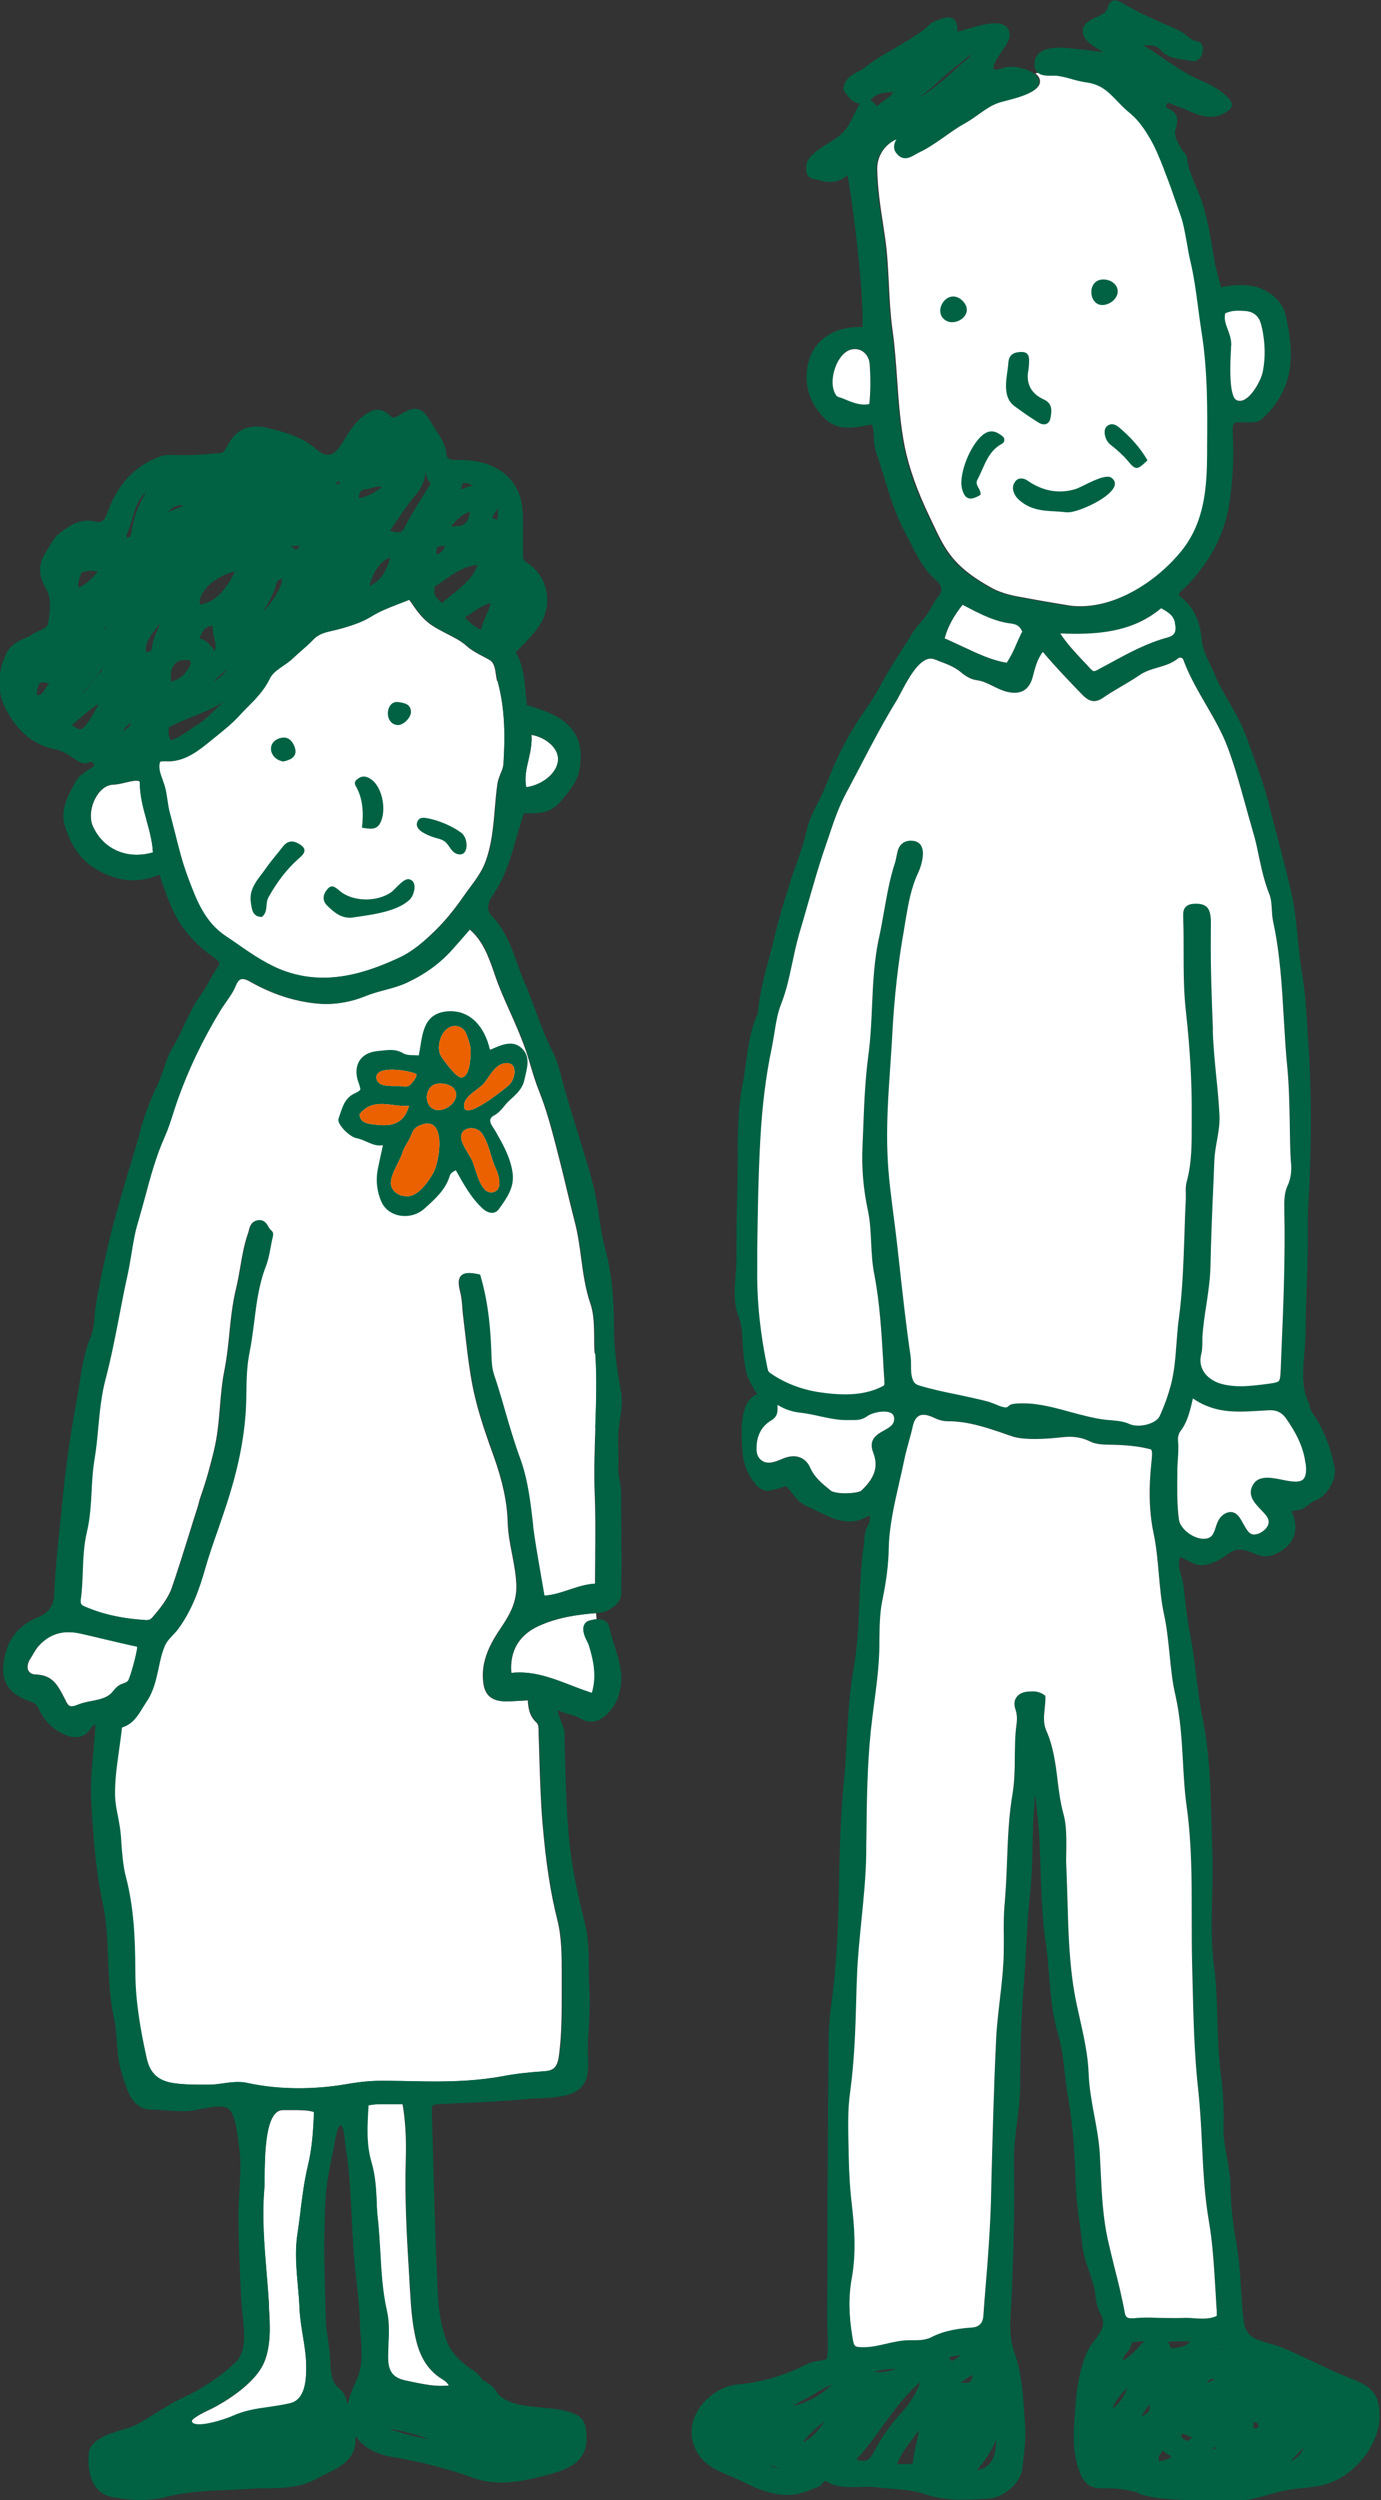
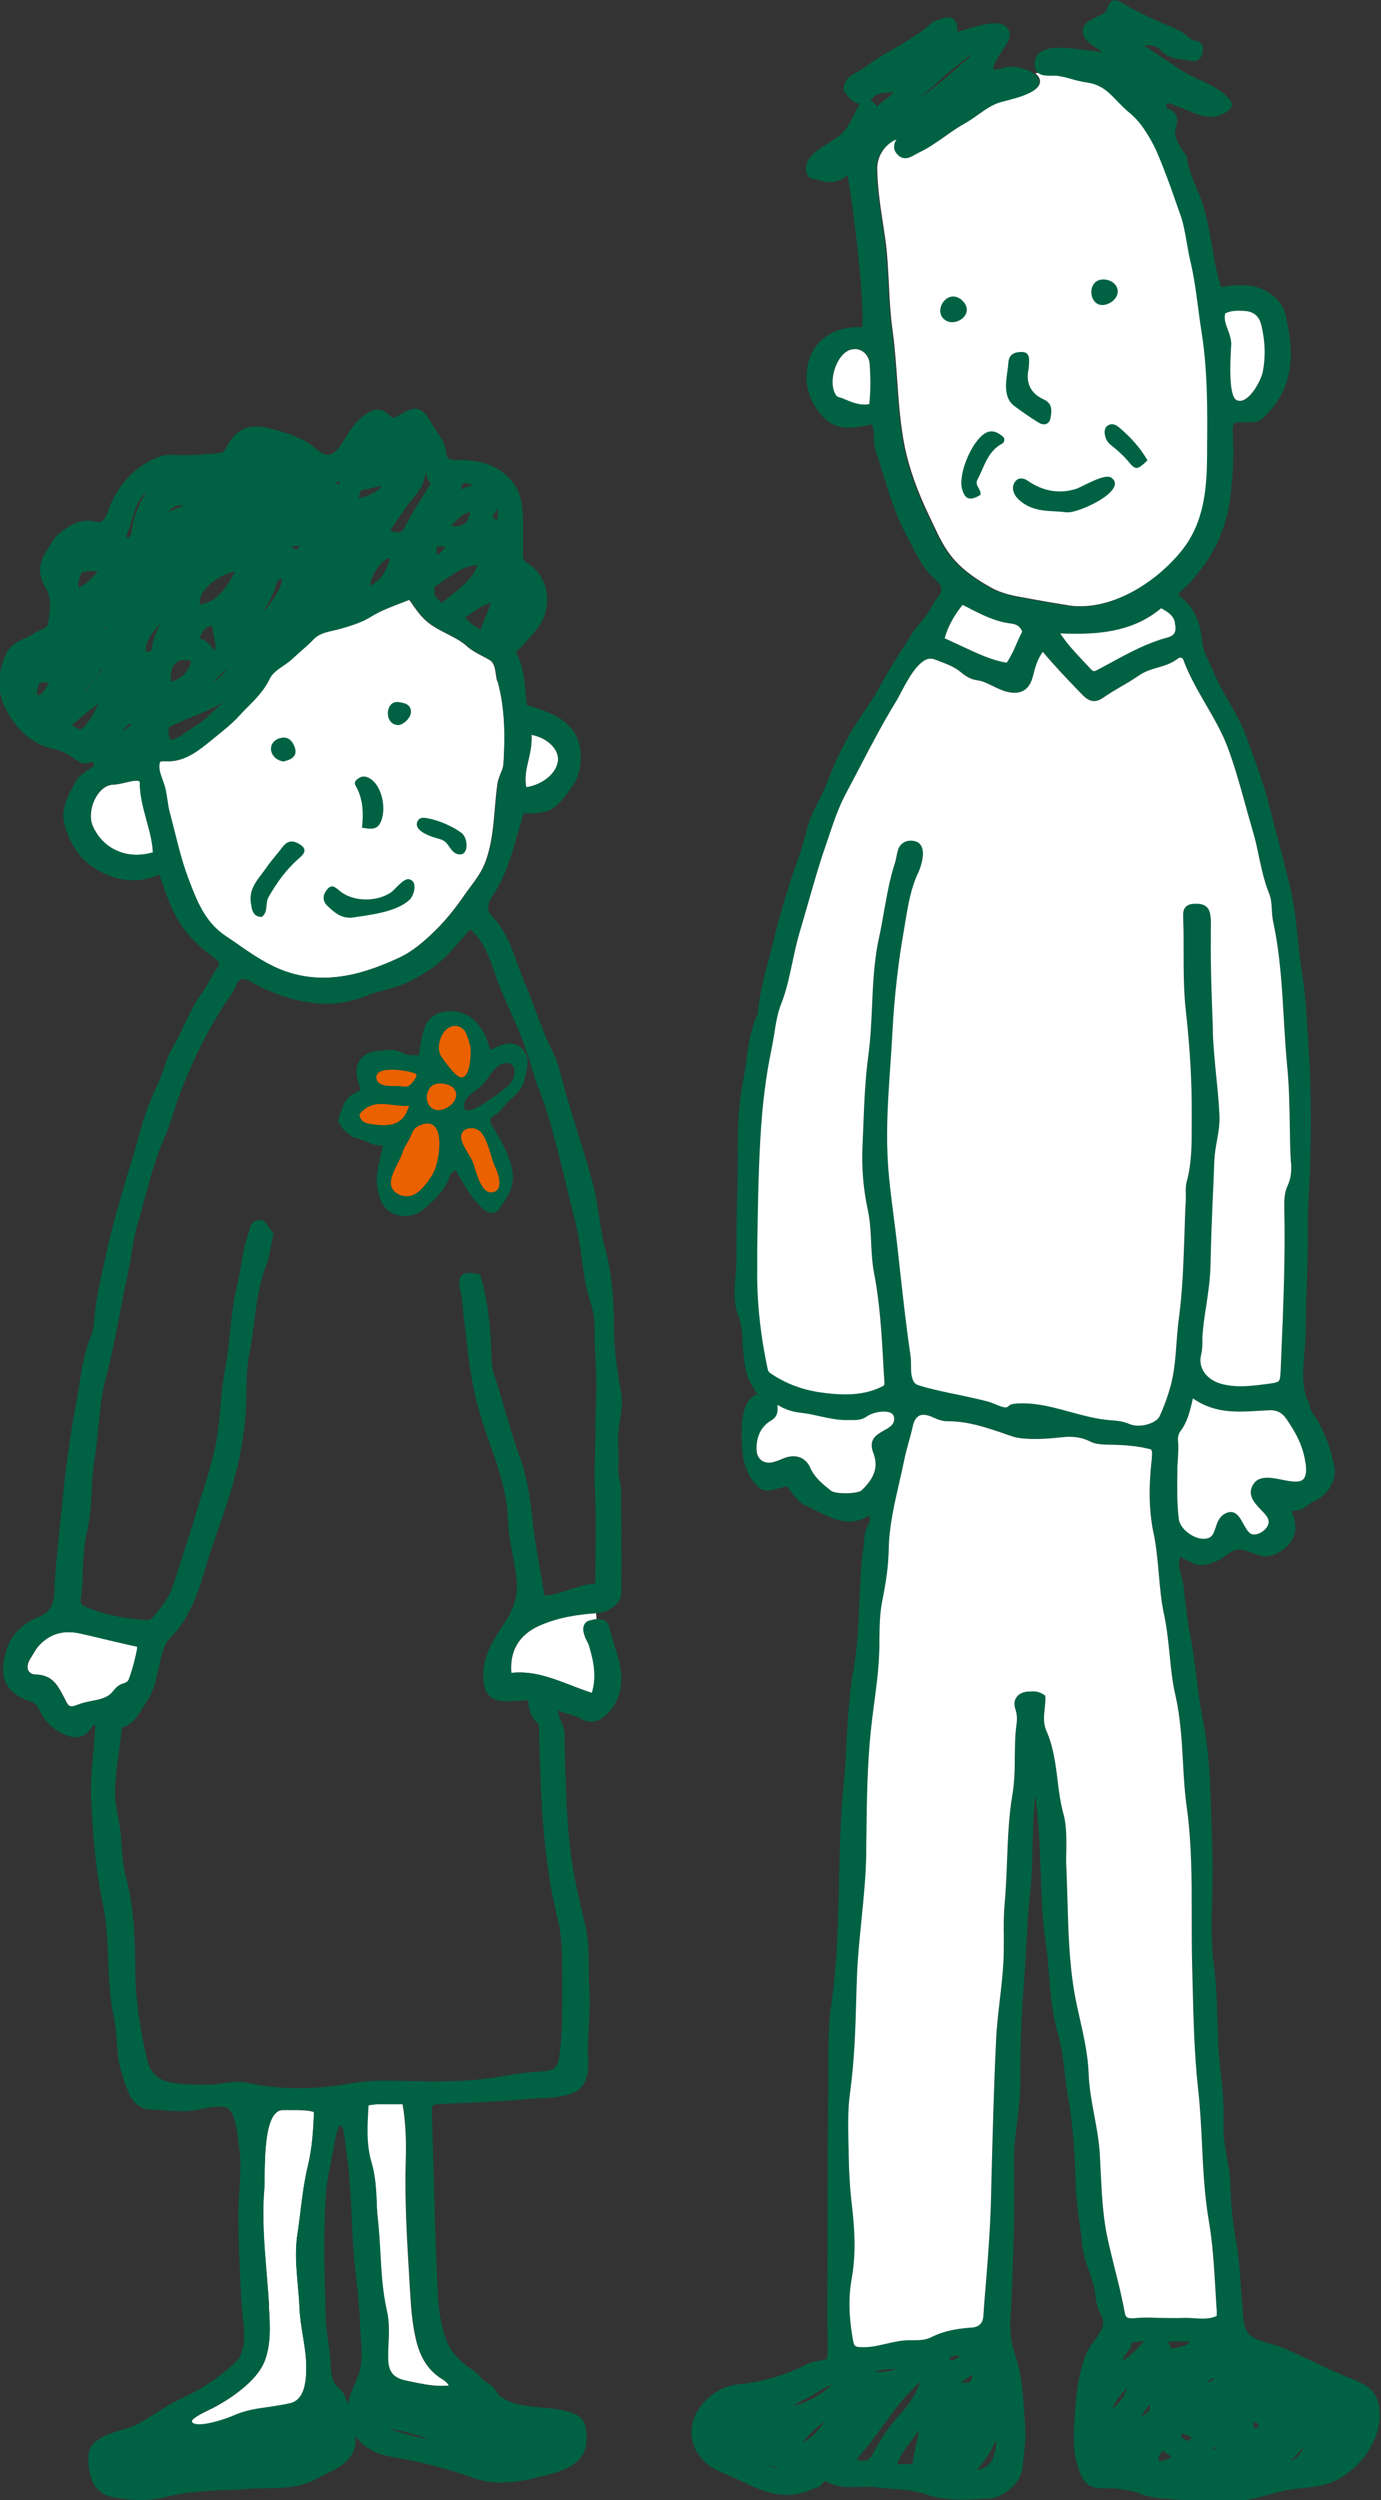
<svg xmlns="http://www.w3.org/2000/svg" id="_レイヤー_2" data-name="レイヤー_2" viewBox="0 0 81.72 147.88">
  <rect x="0" y="0" width="81.72" height="147.88" fill="#333333" stroke="none" />
  <defs>
    <style>
      .cls-1 {
        fill: #eb6100;
      }

      .cls-1, .cls-2 {
        fill-rule: evenodd;
      }

      .cls-3 {
        fill: #fff;
      }

      .cls-2, .cls-4 {
        fill: #006243;
      }
    </style>
  </defs>
  <g id="TAIWAN">
    <g>
      <g>
        <g>
          <path class="cls-3" d="M71.48,26.78c-.01,1.96-.13,4.02-1.48,5.73-1.31,1.67-3.7,3.35-6.08,3.35-.27,0-.54-.02-.79-.07-.18-.03-.37-.06-.55-.09-.44-.07-.89-.15-1.33-.23-.16-.03-.33-.06-.49-.09-.76-.13-1.48-.26-2.14-.64-.73-.41-1.57-.94-2.22-1.71-.51-.6-.84-1.29-1.18-2.02-.07-.15-.14-.29-.21-.44-.73-1.52-1.21-2.87-1.47-4.13-.26-1.3-.36-2.66-.45-3.97-.07-.98-.14-1.99-.28-2.98-.12-.88-.17-1.8-.21-2.68-.05-.92-.09-1.86-.23-2.79-.03-.22-.07-.45-.1-.67-.17-1.09-.34-2.23-.36-3.35-.01-.79.47-1.49,1.19-1.79-.08.13-.13.26-.14.38-.02.18.04.35.17.49.15.16.31.25.49.25.21,0,.39-.11.57-.21.07-.04.14-.08.2-.11.56-.26,1.06-.62,1.55-.96.37-.26.76-.54,1.16-.76.29-.16.56-.35.81-.53.41-.29.79-.56,1.27-.72.52-.17,2.42-.5,2.36-1.25-.01-.18-.12-.33-.28-.45l.24-.04c.2.15.5.15.78.15.11,0,.21,0,.3,0,.3.03.59.11.89.2.29.08.58.16.89.2.86.12,1.27.55,1.79,1.09.23.24.47.49.78.74.53.43.88.99,1.19,1.52.32.55.54,1.12.78,1.72.06.15.11.3.17.45.18.46.35.94.51,1.41.1.29.2.57.3.85.2.54.29,1.11.4,1.71.06.34.12.69.2,1.04.22.92.34,1.88.47,2.81.06.47.13.95.2,1.42.35,2.24.34,4.56.33,6.8v.37Z" />
          <path class="cls-4" d="M61.86,100.38c0,.22-.02.45-.04.67-.05.45-.1.88.09,1.3.42.94.55,1.95.67,2.93.08.66.17,1.35.35,2.01.19.68.18,1.42.17,2.13,0,.33,0,.67,0,1,.03.69.05,1.4.07,2.08.05,1.75.1,3.55.4,5.31.09.55.22,1.11.34,1.64.23,1.03.47,2.1.51,3.19.03.83.19,1.66.33,2.46.14.74.28,1.51.33,2.28.02.4.04.79.06,1.19.06,1.28.12,2.59.41,3.88.13.57.27,1.15.41,1.71.21.86.43,1.75.6,2.64.05.27.17.32.38.32.05,0,.11,0,.16,0,.25-.03.52-.04.84-.04.27,0,.55.01.82.02.4.01.82.03,1.22,0,.22,0,.45,0,.67.02.17.01.35.02.52.02.33,0,.59-.05.83-.16v-.08c0-.12,0-.22,0-.32-.03-.45-.06-.9-.08-1.36-.07-1.25-.15-2.54-.37-3.81-.26-1.5-.33-3.05-.41-4.54-.05-1.08-.11-2.2-.23-3.29-.24-2.09-.28-4.23-.33-6.3,0-.42-.02-.83-.03-1.24-.02-.94-.02-1.89-.02-2.81,0-2.07,0-4.22-.29-6.31-.13-.91-.18-1.84-.23-2.73-.07-1.28-.15-2.61-.44-3.9-.18-.8-.27-1.64-.35-2.44-.08-.78-.16-1.59-.33-2.37-.17-.79-.24-1.62-.31-2.41-.07-.77-.13-1.58-.3-2.35-.26-1.24-.31-2.65-.13-4.29,0-.04,0-.08.01-.12.03-.21.05-.41-.03-.58-.82-.22-1.64-.27-2.41-.28-.4,0-.84-.02-1.2-.19-.38-.19-.77-.28-1.23-.28-.17,0-.35.01-.56.04-.18.02-.81.09-1.49.09-.62,0-1.08-.06-1.38-.17-.03,0-.05-.02-.08-.03-.02,0-.05-.02-.07-.02-1.31-.47-2.41-.82-3.62-.83-.27,0-.53-.07-.85-.22-.22-.11-.41-.16-.58-.16-.12,0-.49,0-.64.69-.07.33-.16.65-.25.97-.09.35-.19.7-.26,1.05-.09.44-.19.88-.29,1.31-.29,1.28-.6,2.6-.62,3.95-.02.9-.14,1.86-.38,3.02-.15.72-.16,1.49-.17,2.24,0,.33,0,.67-.02,1-.05.95-.17,1.9-.29,2.82-.07.53-.14,1.09-.2,1.63-.21,2.08-.24,4.2-.26,6.25,0,.34,0,.67-.01,1.01-.02,1.31-.15,2.64-.28,3.91-.11,1.12-.23,2.27-.27,3.41-.01.41-.03.83-.04,1.24-.05,1.84-.11,3.74-.37,5.61-.14,1-.11,2.06-.09,3.1,0,.18,0,.36.01.55.02,1.09.08,2.06.19,2.98.14,1.2.27,2.78,0,4.3-.19,1.07-.18,2.18.03,3.49.1.61.11.62.66.62h.05c.43,0,.84-.1,1.28-.2.47-.11.95-.22,1.46-.21.08,0,.16,0,.25,0,.3,0,.66-.02.95-.17.82-.42,1.68-.53,2.42-.58.42-.03.64-.26.68-.68.04-.56.09-1.13.13-1.7.13-1.68.27-3.41.32-5.12l.03-1.31c.07-2.66.14-5.41.27-8.12.04-.81.13-1.63.22-2.42.09-.77.18-1.57.22-2.35.02-.48.02-.97.02-1.44,0-.63,0-1.28.05-1.92.08-.84.11-1.69.14-2.52.05-1.31.11-2.67.33-4.01.12-.69.13-1.42.13-2.13,0-.64.01-1.3.1-1.95.05-.35.03-.62-.06-.89-.12-.35-.04-.58.05-.71.13-.2.37-.32.68-.35h.07c.08-.01.16-.02.25-.02.16,0,.4.02.65.21l.07.05v.08ZM67.45,147.47c-.36-.09-.73-.18-1.09-.23-.29-.04-.54-.05-.77-.05h-.25c-.74,0-1.21-.09-1.58-1.35-.32-1.08-.22-2.23-.13-3.33l.02-.29c.06-.79.2-1.95.63-2.99.13-.31.32-.57.51-.82.37-.5.67-.9.35-1.5-.17-.31-.27-.66-.31-1.07-.05-.52-.22-1-.39-1.51-.18-.52-.36-1.06-.41-1.64-.04-.43-.1-.87-.16-1.29-.09-.66-.18-1.35-.21-2.03-.05-1.67-.13-3.45-.44-5.2-.09-.49-.15-.99-.2-1.47-.09-.79-.19-1.61-.41-2.37-.35-1.19-.45-2.4-.54-3.58-.05-.63-.1-1.29-.2-1.92-.2-1.38-.24-2.78-.29-4.13-.03-.81-.05-1.64-.11-2.46-.04-.51-.09-1.01-.15-1.55-.02-.15-.03-.31-.05-.46-.04.09-.05.19-.05.31,0,.06,0,.11,0,.16-.09.83-.1,1.69-.12,2.51-.02.89-.04,1.82-.14,2.73-.12,1.03-.17,2.08-.23,3.09-.04.74-.08,1.5-.14,2.25-.18,2.11-.21,4.24-.22,6.04,0,.76-.1,1.51-.19,2.24-.1.78-.2,1.59-.18,2.4.04,2.27,0,4.7-.14,7.88,0,.21-.02.41-.03.62-.06.95-.11,1.84.2,2.72.42,1.18.5,2.4.58,3.59.02.24.03.47.05.71.05.63-.02,1.26-.09,1.86-.02.2-.05.41-.06.61-.08.91-1.1,1.81-2.09,1.86h-.3c-.38.03-.77.05-1.16.05-.88,0-1.57-.1-2.22-.33-.58-.2-1.26-.26-1.93-.31-.33-.03-.63-.05-.93-.09-.15-.02-.31-.03-.51-.03-.16,0-.32,0-.48.01-.17,0-.34.01-.5.01-.49,0-1.05-.04-1.53-.37-.04,0-.11.04-.17.13-.12.19-.31.25-.47.3-.06.02-.12.04-.17.06-.48.23-.97.34-1.48.34-.97,0-1.88-.41-2.66-.8-.23-.11-.47-.21-.7-.31-.28-.11-.56-.24-.84-.38-.85-.44-1.37-1.19-1.44-2.04-.07-.91.4-1.8,1.29-2.45.46-.33.93-.51,1.49-.56,1.39-.13,2.77-.54,4.1-1.22.19-.1.4-.13.6-.16.18-.03.36-.05.52-.13.08-.53.06-1.08.04-1.61,0-.26-.02-.53-.02-.8.01-1.91.02-3.84.02-5.72,0-2.86.02-5.81.05-8.71,0-.24,0-.49,0-.74,0-1.14.01-2.32.18-3.46.34-2.38.4-4.81.45-7.16.04-1.88.08-3.83.27-5.74.09-.86.14-1.75.18-2.6.08-1.42.16-2.9.42-4.32.22-1.27.28-2.56.33-3.82.05-1.12.09-2.28.26-3.41.02-.1.02-.2.03-.31.02-.31.05-.62.24-.94.08-.13.13-.33.06-.55-.38.24-.78.36-1.19.36-.66,0-1.28-.31-1.87-.6-.21-.11-.42-.21-.63-.3-.42-.18-.68-.52-.93-.84-.09-.12-.19-.25-.3-.36-.36.15-1.06.29-1.07.29-.02,0-.03,0-.04,0-.36-.05-.54-.2-.76-.47-.4-.48-.67-1.18-.71-1.81,0-.07,0-.15-.02-.23-.06-.94-.18-2.82.9-3.21-.27-.35-.55-.94-.58-1.03-.16-.54-.26-1.22-.3-2.11-.03-.68-.06-.99-.29-1.62-.25-.68-.18-1.55-.12-2.31.03-.33.05-.65.05-.94v-.26c0-1.09,0-2.22.04-3.33.02-.67.02-1.36.03-2.03,0-1.6,0-3.26.32-4.87.08-.39.13-.81.19-1.2.12-.93.25-1.89.67-2.78.02-.04.03-.11.03-.18,0-.03,0-.06,0-.09.12-1.05.39-2.08.66-3.08.11-.43.23-.87.33-1.3.25-1.07.61-2.2.89-3.11.11-.36.24-.73.37-1.08.23-.64.46-1.31.61-1.98.14-.62.42-1.21.71-1.75.27-.51.49-1.07.7-1.6.52-1.31,1.19-2.57,2-3.72.38-.54.72-1.08,1.03-1.66.42-.79.91-1.55,1.4-2.3.24-.36.46-.8.74-1.12.29-.33.54-.6.76-1,.15-.27.3-.55.5-.78.27-.33.11-.67-.11-.86-.75-.63-1.17-1.46-1.57-2.26-.1-.21-.21-.41-.32-.62-.57-1.06-.92-2.21-1.26-3.32-.15-.49-.3-.99-.47-1.47-.09-.27-.11-.55-.12-.82-.01-.27-.02-.53-.11-.78-.11.02-.23.04-.34.06-.35.07-.71.13-1.06.13-.62,0-1.09-.21-1.5-.65-.65-.71-.97-1.47-.97-2.34,0-1.86,1.31-3.04,3.3-2.96.11-1.85-.53-7.11-.88-8.99-.47.42-1.04.51-1.75.28-.05-.01-.1-.02-.15-.03-.19-.03-.47-.08-.53-.45-.06-.41.04-.7.34-.99.29-.28.62-.49.94-.69.27-.17.53-.33.76-.53.37-.31.55-.7.75-1.11.11-.24.23-.48.38-.71-.33-.01-.63-.26-.95-.77l-.03-.05v-.06c.08-.61.5-.83.87-1.02.14-.07.28-.15.39-.23.51-.41,1.08-.75,1.64-1.07.27-.16.55-.32.81-.48l.2-.12c.41-.26.84-.53,1.19-.87.14-.15.31-.2.46-.26.03-.01.07-.02.1-.04.22-.09.4-.13.54-.13.16,0,.28.05.37.15.13.14.18.35.18.7.13-.03.33-.09.53-.15.53-.16,1.18-.35,1.69-.35.32,0,.54.07.69.23.12.13.18.3.17.52,0,.23-.21.54-.45.89-.23.34-.61.92-.48,1.07.02.02.05.03.11.03.14,0,.35-.07.55-.13.37-.12,1.27.02,1.74.38.16.13.27.28.28.45.06.76-1.84,1.08-2.36,1.25-.48.15-.86.43-1.27.72-.25.18-.51.36-.81.53-.4.22-.79.49-1.16.76-.49.34-.99.7-1.55.96-.07.03-.13.07-.2.11-.18.1-.36.21-.57.21-.18,0-.35-.08-.49-.25-.13-.14-.19-.31-.17-.49.01-.13.06-.26.14-.38-.72.3-1.21,1-1.19,1.79.02,1.13.19,2.26.36,3.35.03.22.07.45.1.67.13.92.18,1.87.23,2.79.04.88.09,1.8.21,2.68.14.99.21,2,.28,2.98.09,1.31.19,2.67.45,3.97.25,1.26.73,2.61,1.47,4.13.07.15.14.29.21.44.34.73.67,1.42,1.18,2.02.65.77,1.49,1.29,2.22,1.71.67.38,1.38.5,2.14.64.16.03.33.06.49.09.44.08.89.16,1.33.23.18.03.37.06.55.09.26.04.52.07.79.07,2.37,0,4.76-1.68,6.08-3.35,1.35-1.71,1.47-3.77,1.48-5.73v-.37c.02-2.24.03-4.56-.33-6.8-.07-.47-.14-.95-.2-1.42-.12-.93-.25-1.89-.47-2.81-.08-.34-.14-.69-.2-1.04-.11-.6-.2-1.17-.4-1.71-.1-.28-.2-.57-.3-.85-.16-.47-.33-.95-.51-1.41-.06-.15-.12-.3-.17-.45-.24-.6-.46-1.17-.78-1.72-.31-.53-.66-1.08-1.19-1.52-.31-.25-.55-.5-.78-.74-.52-.54-.94-.97-1.79-1.09-.3-.04-.6-.12-.89-.2-.31-.09-.6-.16-.89-.2-.09-.01-.19,0-.3,0-.28,0-.57,0-.78-.15-.02-.02-.05-.04-.07-.06-.12-.13-.17-.3-.16-.53.04-.61.53-.92,1.47-.92.49,0,1.05.08,1.55.14.38.05.75.1,1.03.11-.04-.02-.08-.05-.12-.07-.51-.3-1.14-.67-1.07-1.23.05-.41.46-.6.82-.77.22-.1.45-.21.55-.34.05-.07.08-.16.11-.25.06-.17.14-.39.41-.39.13,0,.29.06.52.2.8.49,1.68.88,2.53,1.25.26.11.51.22.76.34.17.08.32.19.45.31.18.15.36.29.6.32.12.02.21.07.27.16.12.17.08.43.03.61-.09.3-.37.48-.65.4-.16-.05-.33-.07-.51-.09-.42-.06-.9-.12-1.28-.55-.17-.2-.4-.29-.74-.29-.09,0-.18,0-.28.02.43.25.84.53,1.24.8.57.39,1.15.79,1.79,1.09.08.04.15.07.23.11.58.26,1.18.53,1.67,1.01.19.18.32.35.29.53-.02.2-.21.32-.42.44-.27.16-.55.23-.85.23-.46,0-.89-.18-1.3-.36-.08-.03-.15-.07-.23-.1-.13-.05-.26-.1-.39-.15-.15-.05-.29-.11-.44-.17-.04-.02-.08-.03-.12-.03-.05,0-.09.02-.12.11-.02.07-.03.17.07.2.7.27.61.76.47,1.24-.11.36.11.73.31,1.09.03.05.05.1.08.14.02.03.05.07.09.11.08.09.18.2.2.34.06.6.29,1.14.53,1.71.12.28.24.57.34.86.33.98.49,1.98.66,2.95.03.18.06.37.09.55.09.49.23,1.02.4,1.6.49-.13,1-.16,1.62-.11,1.02.09,1.99.84,2.19,1.73.27,1.2.42,2.23.23,3.31-.19,1.09-.72,2.02-1.61,2.84-.22.2-.46.2-.65.21-.05,0-.09,0-.14,0-.11,0-.22,0-.34,0-.07,0-.14,0-.21,0-.13,0-.24.02-.33.06-.1.17-.08.38-.07.6,0,.04,0,.08,0,.12.07,1.12.02,2.3-.16,3.71-.19,1.51-.74,2.88-1.62,4.06-.36.49-.77,1-1.29,1.44-.08.07-.12.13-.12.18,0,.06.06.12.11.16.75.6,1.14,1.39,1.25,2.57.04.49.28.98.5,1.45.08.17.17.35.24.53.24.57.55,1.12.86,1.65.39.68.79,1.38,1.06,2.16.12.33.24.66.36.99.31.86.64,1.75.88,2.67l.2.77c.37,1.41.76,2.87,1.11,4.32.26,1.05.37,2.12.47,3.15.07.66.14,1.35.25,2.02.18,1.07.25,2.15.31,3.2.02.26.03.53.05.79.21,3,.21,6.22,0,9.85-.03.48-.02.96-.02,1.43,0,.31,0,.62,0,.93-.01.71-.04,1.44-.06,2.14-.03.92-.07,1.88-.07,2.82,0,.38-.04.78-.07,1.2-.09,1.05-.18,2.13.22,2.96,0,.01.01.02.02.03l.04.04v.06c.01.19.09.39.26.64.58.84.98,1.85,1.24,3.1.15.73-.44,1.73-1.2,2.01-.13.05-.24.14-.36.23-.09.07-.18.14-.28.2-.18.1-.38.12-.62.15-.03,0-.07,0-.1.01.24.47.3.94.19,1.36-.13.47-.49.87-1.03,1.14-.23.12-.45.18-.67.18-.27,0-.51-.09-.75-.19-.13-.05-.27-.11-.43-.15-.15-.04-.27-.06-.39-.06-.29,0-.48.13-.73.31-.17.12-.37.26-.63.38-.35.16-.62.23-.87.23-.32,0-.56-.13-.81-.26-.13-.07-.28-.15-.46-.22-.13.4-.03.77.08,1.16.05.19.11.39.13.59.03.21.05.42.07.64.08.72.16,1.46.31,2.17.17.83.27,1.68.37,2.5.1.79.2,1.62.36,2.4.43,2.1.48,4.24.54,6.32.01.53.03,1.07.05,1.6.03.89.01,1.81-.01,2.69-.04,1.38-.07,2.8.11,4.17.14,1.06.17,2.14.2,3.18.03,1.03.06,2.1.2,3.14.14,1.04.19,2.09.16,3.13-.02.61.09,1.22.2,1.82.1.53.2,1.08.21,1.65.02,1.07.13,2.18.33,3.31.17.96.24,1.93.3,2.88.04.59.08,1.2.15,1.8.11.97.65,1.12,1.48,1.36.25.07.52.15.8.26l.06.02c.61.25,1.21.54,1.8.82.59.28,1.2.57,1.82.83.09.04.19.07.28.11.73.29,1.49.59,1.71,1.42.54,2.07-1.2,4.32-3.06,4.87-.48.14-.96.19-1.43.24-.29.03-.6.06-.9.12-.38.07-.75.17-1.1.27-.64.18-1.3.36-2.03.37-.24,0-.49,0-.73,0-1.22,0-2.38-.05-3.53-.15-.48-.04-.94-.16-1.38-.27ZM77.14,87.48c.14-.16.18-.47.12-.93-.14-1.05-.65-1.91-1.13-2.62-.26-.37-.58-.53-1-.51-.18,0-.37.02-.55.03-.39.03-.79.05-1.19.05-.79,0-1.8-.09-2.79-.78-.18.79-.33,1.41-.74,1.94-.11.15-.16.35-.14.58.04.37.01.73-.01,1.08-.01.19-.03.38-.03.57v.24c-.02.9-.04,1.83.08,2.74.08.57.92,1.21,1.55,1.15.41-.04.5-.26.62-.65.09-.29.2-.62.53-.82.13-.08.25-.11.36-.11.37,0,.57.36.76.71.15.27.3.55.5.6.24.07.59-.07.81-.32.13-.15.2-.32.18-.47-.03-.21-.24-.43-.46-.66-.38-.39-.84-.87-.45-1.5.16-.26.43-.39.83-.39.27,0,.58.06.88.12.28.06.57.11.8.11s.38-.05.47-.16ZM77.15,144.76l-.77.81c.36-.13.6-.38.77-.81ZM76.19,70.14c.22-.48.23-.95.21-1.35-.05-.79-.06-1.59-.07-2.37-.02-1.06-.03-2.15-.14-3.24-.09-.96-.15-1.95-.21-2.9-.11-1.9-.23-3.86-.63-5.76-.05-.24-.07-.49-.08-.72-.02-.34-.04-.66-.16-.95-.29-.72-.45-1.48-.61-2.21-.11-.5-.22-1.01-.36-1.5-.17-.56-.32-1.12-.47-1.67-.3-1.08-.61-2.19-1.01-3.26-.33-.89-.82-1.73-1.29-2.54-.49-.84-.99-1.71-1.34-2.66-.03-.08-.09-.12-.17-.12-.04,0-.09.02-.13.04-.37.3-.8.43-1.22.55-.38.11-.73.22-1.06.44-.34.23-.7.45-1.05.65-.37.22-.76.44-1.11.69-.46.32-.82.26-1.25-.19l-.31-.32c-.67-.7-1.37-1.42-2.01-2.2-.34.45-.47.98-.59,1.45-.21.85-.77,1.15-1.68.87-.25-.07-.47-.19-.69-.3-.31-.15-.6-.3-.93-.34-.4-.05-.73-.28-.99-.5-.35-.29-.82-.47-1.28-.64-.09-.03-.17-.06-.26-.1-.07-.03-.14-.04-.22-.04-.7,0-1.37,1.27-1.77,2.03-.1.2-.19.37-.27.49-.76,1.24-1.45,2.55-2.11,3.82-.28.54-.58,1.1-.87,1.65-.41.77-.7,1.61-.97,2.42-.07.21-.14.42-.21.62-.4,1.13-.73,2.31-1.06,3.46-.17.6-.35,1.22-.53,1.83-.17.55-.29,1.13-.4,1.69-.16.8-.34,1.62-.65,2.4-.22.55-.31,1.16-.41,1.76-.05.3-.09.6-.16.9-.34,1.62-.56,3.38-.67,5.39-.12,2.15-.15,4.34-.17,6.46v1.15c-.04,1.91.18,3.92.61,5.96.02.1.07.17.15.23.83.57,1.83.96,2.89,1.13.6.09,1.09.13,1.55.13.89,0,1.64-.17,2.28-.52.05-.08.04-.14.03-.23,0-.03,0-.06,0-.08-.02-.39-.05-.77-.07-1.16-.1-1.69-.2-3.44-.53-5.14-.12-.6-.15-1.23-.18-1.84-.03-.63-.06-1.29-.19-1.9-.28-1.3-.38-2.56-.32-3.85.02-.41.04-.82.05-1.22.05-1.33.11-2.71.29-4.08.13-.96.17-1.95.22-2.9.06-1.37.13-2.78.43-4.16.11-.51.2-1.03.29-1.54.16-.93.33-1.89.64-2.82.04-.12.06-.25.09-.39.02-.1.04-.21.07-.31.11-.44.46-.67.93-.6.4.06.6.38.56.87-.03.34-.13.69-.27,1-.42.9-.59,1.89-.76,2.86-.03.18-.06.37-.09.55-.35,1.91-.57,3.93-.69,6.17-.03.64-.08,1.29-.12,1.91-.12,1.73-.24,3.52-.16,5.27.05,1.19.21,2.4.36,3.56.07.53.14,1.08.2,1.62.04.39.09.77.13,1.16.2,1.8.41,3.66.67,5.48.03.2.03.39.03.58,0,.27,0,.53.08.77.08.24.18.34.42.42.73.22,1.49.38,2.23.53.61.12,1.23.25,1.84.42.13.04.26.09.41.15.21.09.45.18.62.19h0c.08,0,.1-.02.15-.06.07-.05.16-.13.33-.15.18-.02.36-.03.55-.03.94,0,1.88.26,2.79.51.79.22,1.6.44,2.41.49.36.02.72.06,1.09.22.15.06.33.1.53.1.55,0,1.12-.25,1.26-.56.29-.63.52-1.26.67-1.86.21-.8.27-1.65.33-2.47.03-.48.07-.98.14-1.46.22-1.63.27-3.31.33-4.94.02-.68.05-1.38.08-2.07,0-.11,0-.23,0-.34,0-.25,0-.51.06-.76.3-1.1.3-2.25.29-3.36,0-.22,0-.43,0-.65,0-1.86-.1-3.82-.34-5.99-.13-1.21-.14-2.45-.14-3.66,0-.58,0-1.17-.02-1.75,0-.05,0-.1,0-.15-.02-.22-.03-.47.13-.65.11-.12.27-.19.51-.2.78-.04.95.31.99.91.01.22,0,.43,0,.64,0,.09,0,.18,0,.27-.02,1.84.04,3.71.11,5.52v.28c.04.86.13,1.73.21,2.58.07.75.15,1.52.19,2.28.03.54-.06,1.06-.15,1.55-.07.38-.13.75-.15,1.12-.02.5-.04,1-.06,1.49-.07,1.58-.14,3.21-.17,4.81-.01.79-.13,1.56-.25,2.32-.09.61-.19,1.25-.23,1.88,0,.09,0,.18,0,.27,0,.24-.01.49-.07.74-.23.93.48,1.56,1.24,1.75.34.08.7.13,1.1.13.48,0,.95-.06,1.44-.12.45-.06.72-.09.81-.19.09-.09.1-.33.12-.78l.03-.79c.11-2.8.23-5.69.18-8.54-.01-.52,0-1.03.19-1.44ZM74.72,22.01c.18-.9.15-1.86-.1-2.85-.11-.45-.43-.72-.89-.75-.15-.01-.3-.02-.44-.02-.31,0-.56.05-.78.16-.08.35.03.65.16.97.1.27.21.55.2.87,0,.08,0,.2-.02.34-.04.68-.14,2.74.34,2.95.06.03.13.04.19.04.61,0,1.25-1.21,1.35-1.7ZM74.25,143.66c.21-.07.22-.09.22-.18,0-.12-.05-.16-.31-.21,0,.04,0,.08.01.12,0,.11.02.2.04.28.01,0,.03,0,.04-.01ZM72.47,139.01c-.07-.04-.1-.05-.16,0,.06,0,.11,0,.16,0ZM71.97,144.76s-.03,0-.04,0c-.04,0-.1,0-.12.03,0,0-.03.04-.03.11.08,0,.14-.04.19-.14ZM71.86,140.72s-.08-.02-.11-.02c-.13,0-.22.09-.35.26.18-.06.34-.13.46-.24ZM70.55,144.2c-.07-.03-.13-.06-.18-.09-.17-.09-.3-.15-.44-.14-.03.06-.04.1-.03.14.02.08.13.16.24.23.05.03.09.04.12.04.07,0,.17-.08.29-.18ZM70.43,138.51c-.4-.02-.82-.02-1.32.01.07.12.12.23.17.34,0,.02.02.04.03.06.7-.1.89-.15,1.12-.41ZM69.08,37.71c.43-.11.55-.34.44-.87-.09-.43-.39-.63-.82-.86-.8.66-1.66,1.04-2.52,1.25-.86.21-1.73.26-2.54.26-.28,0-.57,0-.91-.02.41.62.89,1.13,1.35,1.62.15.15.29.31.43.46.12.13.18.15.22.15.04,0,.11-.02.19-.07.28-.15.56-.3.84-.45,1.04-.57,2.12-1.15,3.31-1.47ZM69.31,145.34c-.04-.07-.1-.11-.21-.17-.09-.05-.19-.12-.27-.22-.22.24-.33.38-.24.63.29-.02.53-.1.72-.24ZM67.99,142.62c.06-.08.06-.18.04-.38-.15.16-.35.42-.5.71.24-.13.4-.24.46-.33ZM67.71,138.48l-.74.07c0,.25-.16.44-.28.6-.13.16-.24.29-.24.48.35-.19.63-.48.93-.79.11-.12.22-.24.34-.35ZM66.73,141.23s-.05.05-.07.07c-.35.35-.68.69-.83,1.18.43-.33.68-.68.9-1.26ZM60.49,37.36c-.13-.3-.32-.43-.63-.47-.98-.12-1.83-.56-2.73-1.02l-.18-.09c-.53.66-.87,1.29-1.06,1.98.37.16.73.33,1.07.49.88.42,1.71.81,2.6.95.25-.37.42-.76.59-1.14.11-.25.21-.48.33-.7ZM58.53,145.77c.27-.29.41-.76.42-1.44-.29.64-.66,1.23-1.14,1.78.3-.04.53-.15.71-.34ZM57.02,140.95c.39,0,.45-.02.54-.47-.25.12-.48.29-.71.47.06,0,.12,0,.17,0ZM57.48,3.2c-.15.12-.3.24-.45.36-.55.44-1.07.85-1.55,1.31-.3.29-.62.54-.94.78-.06.05-.12.09-.18.14.81-.46,1.51-1.09,2.19-1.7.14-.12.27-.25.41-.37.04-.04.1-.08.15-.12.18-.13.31-.25.37-.4ZM56.82,139.33s-.02,0-.02,0c-.25.01-.46.02-.64.14.03.07.07.11.13.16,0,0,.02.02.03.02.19-.05.35-.18.5-.32ZM54.37,143.75s-.06.09-.09.13c-.11.16-.23.32-.35.48-.34.45-.66.88-.85,1.4h.05c.21,0,.41,0,.62,0,.27-.01.28-.09.28-.12.02-.35.1-.69.18-1.03.07-.29.13-.57.16-.86ZM53.29,142.78c.55-.6.94-1.23,1.18-1.89-.87.73-1.53,1.64-2.22,2.59-.49.67-.99,1.37-1.58,2,.53.18.77.1,1.05-.45.42-.81.95-1.57,1.57-2.26ZM53.03,140.11c-.08,0-.16.01-.25.02-.36.02-.71.04-1.04.18.08,0,.17.01.25.01.38,0,.76-.08,1.04-.21ZM52.3,84.62c.4-.22.64-.38.61-.76-.02-.29-.34-.35-.61-.35-.35,0-.76.11-.97.27-.27.2-.55.23-.78.23-.06,0-.12,0-.19,0-.06,0-.12,0-.18,0h-.11c-.54,0-1.06-.11-1.57-.23-.36-.08-.73-.16-1.09-.2-.51-.05-.98-.21-1.39-.47,0,.04,0,.09,0,.14,0,.24.02.56-.37.78-.76.44-.89,1.2-.87,1.76.02.44.31.74.73.74.08,0,.15,0,.24-.03.18-.05.38-.11.59-.21.21-.09.42-.14.62-.14.45,0,.81.25,1,.69.24.56.69.92,1.16,1.3l.06.05c.09.07.39.15.86.15.5,0,.86-.09.93-.15.81-.75,1.03-1.43.71-2.26-.3-.78.21-1.07.63-1.3ZM52.86,5.45c-.08,0-.16.01-.24.02-.38.02-.7.04-1.02.35-.04.04-.07.07-.11.1.12.05.21.15.28.23.04.05.11.12.14.13,0,0,.01,0,.04-.03.13-.14.28-.24.43-.35.2-.14.38-.26.48-.45ZM51.44,23.9c.08-.76.08-1.54.02-2.39-.04-.51-.4-.88-.87-.88-.08,0-.16.01-.24.03-.4.11-.77.56-.96,1.17-.2.62-.15,1.24.12,1.57.02.03.07.05.12.07.15.05.3.11.44.16.36.14.69.28,1.08.28.1,0,.19,0,.29-.03ZM47.5,144.49c.57-.29.96-.76,1.32-1.28-.5.39-.98.77-1.32,1.28ZM46.93,142.32c.85-.2,1.61-.62,2.31-1.26-.39.14-.76.36-1.08.57-.17.11-.35.19-.52.28-.26.13-.5.25-.71.42ZM46.08,146.01c-.19-.09-.38-.16-.55-.19.18.1.36.18.55.19Z" />
          <path class="cls-3" d="M77.26,86.55c.06.46.02.77-.12.93-.09.11-.25.16-.47.16s-.53-.05-.8-.11c-.3-.06-.6-.12-.88-.12-.4,0-.67.13-.83.39-.39.63.08,1.11.45,1.5.22.23.43.44.46.66.02.15-.04.32-.18.47-.22.25-.57.39-.81.32-.2-.06-.35-.34-.5-.6-.19-.35-.38-.71-.76-.71-.12,0-.24.04-.36.11-.33.2-.44.53-.53.82-.13.39-.22.61-.62.65-.64.06-1.48-.57-1.55-1.15-.12-.9-.1-1.84-.09-2.74v-.24c0-.19.02-.38.03-.57.02-.35.05-.72.01-1.08-.02-.23.03-.43.14-.58.41-.53.56-1.15.74-1.94.99.69,2,.78,2.79.78.4,0,.8-.03,1.19-.05.18-.01.37-.02.55-.03.42-.02.75.14,1,.51.49.71,1,1.57,1.13,2.62Z" />
          <path class="cls-3" d="M76.4,68.79c.02.4.02.87-.21,1.35-.2.42-.2.92-.19,1.44.06,2.85-.06,5.74-.18,8.54l-.03.79c-.02.45-.03.68-.12.78-.09.1-.36.13-.81.19-.49.06-.97.12-1.44.12-.4,0-.76-.04-1.1-.13-.76-.19-1.47-.82-1.24-1.75.06-.24.07-.49.07-.74,0-.09,0-.18,0-.27.04-.63.13-1.26.23-1.88.11-.75.23-1.53.25-2.32.03-1.6.1-3.23.17-4.81.02-.5.04-1,.06-1.49.02-.38.08-.74.15-1.12.09-.5.18-1.02.15-1.55-.04-.76-.11-1.54-.19-2.28-.08-.84-.17-1.72-.2-2.58v-.28c-.07-1.81-.14-3.68-.12-5.52,0-.09,0-.18,0-.27,0-.21.01-.43,0-.64-.04-.6-.21-.95-.99-.91-.24.01-.4.08-.51.2-.16.18-.14.43-.13.65,0,.05,0,.1,0,.15.02.58.02,1.18.02,1.75,0,1.2,0,2.44.14,3.66.24,2.17.35,4.13.34,5.99,0,.22,0,.43,0,.65,0,1.11.01,2.26-.29,3.36-.07.25-.07.51-.06.76,0,.11,0,.23,0,.34-.04.69-.06,1.39-.08,2.07-.06,1.63-.11,3.31-.33,4.94-.07.49-.1.98-.14,1.46-.06.82-.12,1.66-.33,2.47-.16.6-.38,1.23-.67,1.86-.14.31-.71.56-1.26.56-.2,0-.38-.03-.53-.1-.37-.16-.72-.19-1.09-.22-.81-.05-1.62-.28-2.41-.49-.91-.25-1.85-.51-2.79-.51-.19,0-.37,0-.55.03-.18.02-.27.09-.33.15-.05.04-.07.06-.15.06h0c-.17,0-.41-.1-.62-.19-.15-.06-.28-.11-.41-.15-.61-.16-1.24-.29-1.84-.42-.74-.15-1.5-.31-2.23-.53-.24-.07-.35-.18-.42-.42-.08-.25-.08-.5-.08-.77,0-.19,0-.38-.03-.58-.27-1.82-.47-3.68-.67-5.48-.04-.39-.09-.77-.13-1.16-.06-.54-.13-1.09-.2-1.62-.15-1.17-.31-2.37-.36-3.56-.08-1.76.04-3.54.16-5.27.04-.63.09-1.28.12-1.91.12-2.24.35-4.26.69-6.17.03-.18.06-.37.09-.55.16-.96.33-1.96.76-2.86.14-.31.24-.66.27-1,.04-.5-.16-.82-.56-.87-.46-.07-.82.16-.93.6-.03.11-.05.21-.07.31-.03.14-.05.27-.09.39-.31.93-.47,1.89-.64,2.82-.09.51-.18,1.03-.29,1.54-.31,1.38-.37,2.8-.43,4.16-.04.95-.09,1.94-.22,2.9-.18,1.36-.24,2.74-.29,4.08-.02.41-.03.81-.05,1.22-.06,1.3.04,2.56.32,3.85.13.62.16,1.27.19,1.9.03.61.06,1.23.18,1.84.33,1.7.43,3.45.53,5.14.02.39.04.77.07,1.16,0,.03,0,.06,0,.08.01.09.02.15-.03.23-.64.35-1.39.52-2.28.52-.46,0-.95-.04-1.55-.13-1.06-.16-2.06-.55-2.89-1.13-.09-.06-.13-.13-.15-.23-.44-2.04-.65-4.04-.62-5.96v-1.15c.03-2.12.06-4.31.18-6.46.11-2.01.33-3.78.67-5.39.06-.3.11-.6.16-.9.09-.59.19-1.21.41-1.76.31-.78.48-1.61.65-2.4.12-.56.24-1.13.4-1.69.18-.61.36-1.23.53-1.83.33-1.14.66-2.32,1.06-3.46.07-.21.14-.42.21-.62.27-.81.56-1.65.97-2.42.29-.55.59-1.11.87-1.65.66-1.27,1.35-2.58,2.11-3.82.08-.12.16-.29.27-.49.4-.76,1.07-2.03,1.77-2.03.07,0,.15.01.22.04.09.03.17.06.26.1.46.17.93.35,1.28.64.26.22.59.45.99.5.33.04.62.19.93.34.22.11.45.22.69.3.91.28,1.47-.03,1.68-.87.12-.47.25-1.01.59-1.45.64.77,1.34,1.5,2.01,2.2l.31.32c.43.45.79.51,1.25.19.36-.25.74-.47,1.11-.69.35-.2.71-.42,1.05-.65.32-.22.68-.33,1.06-.44.42-.12.85-.25,1.22-.55.04-.03.08-.04.13-.04.08,0,.14.05.17.12.34.94.85,1.81,1.34,2.66.47.81.96,1.65,1.29,2.54.4,1.07.71,2.18,1.01,3.26.15.55.31,1.12.47,1.67.15.49.26,1,.36,1.5.16.73.32,1.49.61,2.21.12.29.14.61.16.95.01.24.03.48.08.72.41,1.9.52,3.86.63,5.76.06.95.11,1.93.21,2.9.1,1.08.12,2.18.14,3.24.01.77.02,1.58.07,2.37Z" />
          <path class="cls-3" d="M74.62,19.16c.25.99.28,1.95.1,2.85-.1.49-.74,1.7-1.35,1.7-.06,0-.13-.01-.19-.04-.48-.21-.38-2.27-.34-2.95,0-.14.01-.25.02-.34,0-.32-.1-.6-.2-.87-.12-.32-.24-.62-.16-.97.22-.11.47-.16.78-.16.15,0,.29.01.44.02.46.04.78.31.89.75Z" />
          <path class="cls-3" d="M72,136.59c0,.1,0,.2,0,.32v.08c-.23.11-.49.16-.83.16-.17,0-.35-.01-.52-.02-.22-.02-.45-.03-.67-.02-.4.02-.82,0-1.22,0-.27,0-.55-.02-.82-.02-.31,0-.58.01-.84.04-.06,0-.11,0-.16,0-.21,0-.33-.05-.38-.32-.16-.89-.38-1.78-.6-2.64-.14-.56-.28-1.14-.41-1.71-.28-1.29-.35-2.6-.41-3.88-.02-.4-.04-.79-.06-1.19-.05-.77-.19-1.54-.33-2.28-.15-.8-.3-1.63-.33-2.46-.04-1.09-.28-2.16-.51-3.19-.12-.54-.25-1.09-.34-1.64-.3-1.76-.35-3.57-.4-5.31-.02-.68-.04-1.38-.07-2.08-.02-.33-.01-.67,0-1,0-.71.02-1.45-.17-2.13-.18-.65-.27-1.34-.35-2.01-.12-.98-.25-1.99-.67-2.93-.18-.42-.14-.85-.09-1.3.02-.22.05-.45.04-.67v-.08s-.07-.05-.07-.05c-.25-.18-.49-.21-.65-.21-.08,0-.16,0-.25.01h-.07c-.32.03-.55.15-.68.35-.09.13-.17.36-.05.71.09.27.11.54.06.89-.09.65-.09,1.31-.1,1.95,0,.71-.02,1.43-.13,2.13-.23,1.33-.28,2.69-.33,4.01-.03.83-.07,1.69-.14,2.52-.06.64-.06,1.29-.05,1.92,0,.47,0,.96-.02,1.44-.04.79-.13,1.58-.22,2.35-.09.79-.19,1.61-.22,2.42-.13,2.71-.2,5.46-.27,8.12l-.03,1.31c-.05,1.71-.18,3.44-.32,5.12-.05.57-.09,1.13-.13,1.7-.03.42-.26.65-.68.68-.74.05-1.6.16-2.42.58-.3.15-.65.17-.95.17-.08,0-.16,0-.25,0-.5-.01-.99.1-1.46.21-.44.1-.85.2-1.28.2h-.05c-.55,0-.56-.01-.66-.62-.22-1.31-.23-2.42-.03-3.49.27-1.53.14-3.1,0-4.3-.11-.91-.17-1.89-.19-2.98,0-.18,0-.36-.01-.55-.02-1.03-.05-2.1.09-3.1.26-1.87.32-3.77.37-5.61.01-.41.02-.83.04-1.24.04-1.14.16-2.29.27-3.41.13-1.28.26-2.6.28-3.91,0-.34,0-.67.01-1.01.02-2.05.05-4.18.26-6.25.06-.54.13-1.09.2-1.63.12-.92.25-1.87.29-2.82.02-.33.02-.67.02-1,.01-.74.02-1.51.17-2.24.24-1.16.36-2.11.38-3.02.02-1.35.33-2.67.62-3.95.1-.43.2-.87.29-1.31.07-.35.17-.71.26-1.05.09-.32.18-.64.25-.97.15-.69.52-.69.64-.69.16,0,.36.05.58.16.32.15.58.22.85.22,1.21,0,2.31.37,3.62.83.02,0,.05.02.07.02.03,0,.06.02.08.03.29.11.76.17,1.38.17.68,0,1.31-.07,1.49-.09.21-.02.39-.04.56-.04.46,0,.85.09,1.23.28.36.18.8.18,1.2.19.77.01,1.59.06,2.41.28.08.16.05.36.03.58,0,.04,0,.08-.01.12-.18,1.64-.14,3.05.13,4.29.16.77.23,1.57.3,2.35.07.8.14,1.62.31,2.41.17.78.25,1.59.33,2.37.08.81.16,1.64.35,2.44.29,1.29.37,2.62.44,3.9.05.9.1,1.82.23,2.73.29,2.1.29,4.24.29,6.31,0,.92,0,1.87.02,2.81.01.41.02.83.03,1.24.05,2.07.1,4.21.33,6.3.12,1.09.18,2.21.23,3.29.07,1.49.15,3.04.41,4.54.22,1.27.29,2.56.37,3.81.03.45.05.9.08,1.36Z" />
          <path class="cls-3" d="M69.52,36.84c.11.53,0,.75-.44.87-1.19.32-2.27.9-3.31,1.47-.28.15-.56.3-.84.45-.09.05-.15.07-.19.07-.04,0-.1-.02-.22-.15-.14-.16-.29-.31-.43-.46-.46-.49-.94-1-1.35-1.62.34.01.63.02.91.02.81,0,1.67-.05,2.54-.26.87-.21,1.73-.59,2.52-1.25.43.24.73.43.82.86Z" />
          <path class="cls-3" d="M59.86,36.89c.31.04.5.17.63.47-.12.22-.22.46-.33.7-.16.38-.34.77-.59,1.14-.89-.14-1.72-.54-2.6-.95-.35-.16-.7-.33-1.07-.49.19-.69.53-1.32,1.06-1.98l.18.09c.9.47,1.75.91,2.73,1.02Z" />
          <path class="cls-3" d="M52.91,83.86c.03.38-.21.54-.61.76-.41.23-.93.52-.63,1.3.32.83.1,1.5-.71,2.26-.07.06-.43.15-.93.15-.47,0-.77-.08-.86-.15l-.06-.05c-.47-.38-.91-.74-1.16-1.3-.19-.44-.55-.69-1-.69-.2,0-.41.05-.62.14-.2.09-.4.16-.59.21-.08.02-.16.03-.24.03-.42,0-.71-.3-.73-.74-.02-.56.11-1.31.87-1.76.38-.22.38-.55.37-.78,0-.05,0-.1,0-.14.41.26.88.42,1.39.47.37.04.73.12,1.09.2.51.11,1.03.23,1.57.23h.11c.06,0,.12,0,.18,0,.06,0,.12,0,.19,0,.23,0,.51-.03.78-.23.21-.15.62-.27.97-.27.27,0,.59.06.61.35Z" />
          <path class="cls-3" d="M51.46,21.51c.06.85.06,1.63-.02,2.39-.1.02-.19.03-.29.03-.38,0-.72-.13-1.08-.28-.14-.06-.29-.12-.44-.16-.05-.02-.1-.05-.12-.07-.27-.33-.32-.95-.12-1.57.19-.61.56-1.06.96-1.17.08-.02.16-.03.24-.03.46,0,.83.37.87.88Z" />
        </g>
        <polygon class="cls-2" points="73.47 145.83 73.48 145.79 73.42 145.81 73.47 145.83" />
        <path class="cls-2" d="M60.84,21.96c-.12.8.22,1.35.93,1.67.53.24.47.7.39,1.11-.07.36-.38.46-.7.26-.49-.3-.96-.63-1.42-.97-.4-.29-.51-.72-.51-1.21,0-.47.11-.92.14-1.38.04-.52.41-.62.79-.62.47,0,.45.38.43.72,0,.14-.03.27-.04.41Z" />
        <path class="cls-2" d="M63.11,30.31c-.75-.13-1.78.05-2.64-.6-.22-.17-.39-.33-.49-.61-.09-.28-.02-.49.13-.66.19-.21.49-.15.68-.02.88.62,1.87.82,2.88.5.4-.13,1.7-.95,2.1-.66,1.01.75-2.03,2.15-2.65,2.04Z" />
        <path class="cls-2" d="M58.02,29.27c-.63.39-.94.27-1.1-.39-.21-.89.59-2.8,1.39-3.26.39-.23.75-.04,1.04.21.13.11.1.34-.06.42-.86.46-1.04,1.36-1.45,2.12-.19.35.23.53.18.9Z" />
        <path class="cls-2" d="M67.9,27.23c-.63.61-.7.59-1.18.01-.29-.34-.63-.64-.98-.91-.19-.15-.28-.31-.34-.52-.07-.26-.05-.52.17-.65.21-.13.44-.06.66.13.65.55,1.22,1.16,1.68,1.95Z" />
        <path class="cls-2" d="M65.84,16.7c.11.08.2.17.25.29.24.56-.4,1.1-.93,1.05-.6-.06-.77-.96-.35-1.34.26-.24.73-.21,1.04,0Z" />
        <path class="cls-2" d="M56.93,17.77c.07.06.14.14.19.23.39.68-.56,1.31-1.15.96-.84-.5.08-1.99.97-1.19Z" />
        <g>
          <g>
            <path class="cls-3" d="M26.56,141.11c-.14.01-.27.02-.42.02-.6,0-1.19-.12-1.77-.24-.11-.02-.22-.05-.33-.07-.8-.16-1.09-.54-1.09-1.4,0-.25.01-.5.02-.75.03-.66.06-1.34-.09-1.98-.26-1.15-.33-2.33-.39-3.48-.04-.66-.07-1.34-.15-2.01-.03-.23-.04-.45-.05-.72v-.15c-.04-.8-.08-1.63-.33-2.46-.31-1.06-.25-2.17-.17-3.34.31-.06.61-.07.84-.07.16,0,.32,0,.48,0,.24,0,.47.01.71,0,.17.98.23,2.05.19,3.33-.07,2.33.07,4.69.21,6.97.02.38.04.76.07,1.14.05.93.15,1.73.31,2.43.25,1.13.76,1.92,1.58,2.41.15.09.28.19.37.36Z" />
            <path class="cls-3" d="M18.58,124.92c-.04,1.07-.11,2.13-.36,3.19-.22.9-.33,1.81-.44,2.69v.03c-.06.44-.11.89-.18,1.33-.15,1.01-.06,2.02.02,2.99.04.44.08.89.1,1.34.02.57.11,1.13.2,1.67.09.58.19,1.18.2,1.76.01.94-.08,2.04-.95,2.25-.42.1-.84.16-1.24.22-.73.1-1.42.2-2.14.52-.25.11-1.33.51-2,.51-.42,0-.43-.15-.44-.2,0-.07.14-.25,1.05-.68.07-.03.13-.06.17-.08.58-.3,2.51-1.39,3.07-2.74.4-.99.34-2.16.28-3.19v-.22c-.05-.66-.1-1.33-.16-1.97-.13-1.57-.26-3.18-.13-4.8.02-.19.02-.47.02-.8.02-1.37.05-3.92,1.09-3.92h.02c.13,0,.29,0,.45,0,.45,0,1-.01,1.36.11Z" />
            <path class="cls-3" d="M34.93,95.85c-.2.04-.29.15-.34.24-.09.16-.09.37.01.66.04.11.09.2.13.3.05.1.1.19.13.29.25.83.48,1.79.17,2.8-.42-.13-.84-.29-1.24-.45-.97-.37-1.97-.76-3.04-.76-.16,0-.33,0-.49.03-.11-1.29.45-2.25,1.64-2.79,1.13-.51,2.33-.67,3.37-.75l.03.36c-.13.01-.25.04-.37.07Z" />
            <path class="cls-3" d="M8.13,97.41c-.02.37-.42,1.82-.54,2-.08.1-.17.13-.29.17-.09.03-.19.07-.29.14-.12.08-.2.18-.27.27-.05.06-.1.12-.16.18l-.02.02c-.3.26-.71.35-1.15.43-.27.05-.55.11-.79.21-.16.07-.28.1-.38.1-.18,0-.25-.12-.42-.47-.04-.08-.09-.17-.14-.27-.34-.63-.67-1.11-1.56-1.14-.21,0-.36-.09-.44-.23-.09-.18-.05-.45.12-.71.06-.09.11-.18.17-.28.1-.16.19-.32.3-.45.51-.57,1.1-.84,1.79-.84.23,0,.48.03.75.09.36.08.71.17,1.07.25.73.17,1.49.35,2.26.52Z" />
-             <path class="cls-3" d="M35.23,80.05c.1,1.47.05,2.97,0,4.42-.04,1.26-.09,2.56-.04,3.85.05,1.23.04,2.45.03,3.74,0,.53-.01,1.07-.01,1.62-.54.03-1.05.2-1.54.36-.49.16-.96.32-1.47.35-.08-.53-.18-1.06-.27-1.56-.15-.86-.3-1.68-.4-2.52v-.08c-.16-1.33-.32-2.71-.78-3.96-.34-.92-.62-1.88-.89-2.81-.21-.71-.42-1.45-.66-2.16-.12-.36-.14-.78-.15-1.17-.04-1.28-.14-2.97-.64-4.63l-.03-.1-.1-.02c-.23-.05-.41-.07-.55-.07-.22,0-.38.06-.48.19-.16.21-.12.53-.01.96.07.3.1.6.12.93.01.17.03.34.05.51.04.34.08.68.12,1.03.15,1.29.3,2.62.62,3.89.29,1.16.71,2.35,1.06,3.31.53,1.49.8,2.73.83,3.92.02.64.14,1.27.26,1.88.11.57.22,1.15.25,1.74.05.99-.3,1.71-.87,2.56-.62.91-1.26,1.99-1.08,3.33.09.72.51,1.07,1.28,1.08h.08c.31,0,.62-.02.94-.04.11,0,.22-.01.33-.02.03.51.12.96.52,1.32.11.1.12.3.12.52,0,.05,0,.1,0,.15.02.53.04,1.07.05,1.6.04,1.2.08,2.43.18,3.65.2,2.36.47,4.14.89,5.79.25,1.02.25,2.13.25,3.19v.11c0,.24,0,.47,0,.71,0,1.32.01,2.68-.17,4.01-.09.62-.3.85-.83.89-1.02.07-1.8.16-2.53.3-1.45.27-2.87.31-4.07.31-.51,0-1.03,0-1.53-.02-.5,0-1.02-.02-1.54-.02h-.07c-.75,0-1.44.1-2.03.2-.93.16-1.88.24-2.81.24-1.08,0-2.12-.11-3.08-.32-.16-.04-.33-.05-.52-.05-.29,0-.58.04-.87.08-.28.04-.56.08-.84.08h-.07c-.14,0-.28,0-.42,0-.52,0-1.07-.02-1.59-.09-.96-.14-1.43-.58-1.63-1.53-.32-1.5-.65-3.26-.66-5.04,0-2.1-.1-3.86-.56-5.63-.17-.66-.22-1.35-.27-2.02-.01-.18-.03-.37-.04-.55-.03-.35-.09-.68-.16-1.01-.08-.4-.16-.81-.17-1.22-.02-.92.11-1.8.24-2.73.06-.43.13-.86.17-1.31.63-.19.94-.69,1.23-1.17.07-.12.15-.24.23-.36.42-.63.57-1.32.71-1.98.1-.46.19-.89.36-1.3.11-.26.29-.45.48-.65.11-.12.23-.24.33-.38.82-1.12,1.24-2.36,1.58-3.53.23-.78.5-1.58.77-2.35.24-.68.48-1.39.69-2.08.57-1.9.89-3.61.96-5.23.01-.27.02-.53.02-.8.02-.78.04-1.6.19-2.36.13-.61.21-1.24.28-1.85.14-1.08.28-2.19.68-3.23.14-.36.21-.74.28-1.1.04-.19.07-.39.12-.59,0-.02,0-.03.01-.05.03-.09.09-.28-.11-.41-.05-.04-.1-.12-.15-.2-.1-.18-.24-.43-.61-.38-.38.06-.47.39-.52.61-.01.05-.02.09-.04.14-.23.65-.35,1.33-.46,1.99-.07.42-.15.86-.25,1.28-.22.89-.31,1.8-.4,2.68-.07.71-.15,1.45-.29,2.16-.15.74-.21,1.49-.27,2.22-.07.84-.15,1.7-.35,2.53-.18.75-.44,1.74-.78,2.7-.05.14-.09.27-.12.41-.03.09-.05.19-.08.28-.17.52-.33,1.04-.49,1.56-.32,1.03-.66,2.1-1.01,3.13-.23.67-.69,1.24-1.18,1.81-.1.11-.22.16-.37.15-1.47-.1-2.66-.36-3.72-.84-.12-.06-.2-.14-.16-.37.07-.56.1-1.12.12-1.67.03-.78.06-1.58.25-2.36.19-.78.23-1.59.27-2.37.03-.62.07-1.26.17-1.87.11-.65.17-1.31.23-1.95.09-.93.18-1.89.42-2.79.33-1.25.58-2.53.82-3.77.15-.8.31-1.62.49-2.42.09-.42.16-.84.23-1.26.1-.61.2-1.24.38-1.83.16-.52.3-1.06.44-1.57.31-1.16.64-2.36,1.14-3.49.21-.46.36-.96.52-1.44.08-.26.17-.52.26-.78.64-1.8,1.47-3.54,2.54-5.3.1-.17.22-.33.33-.49.21-.3.43-.61.57-.96.14-.36.31-.4.42-.4s.26.05.43.15c1.29.73,2.57,1.16,3.93,1.3.97.1,1.97-.05,2.94-.45.35-.14.73-.25,1.09-.34.46-.13.93-.25,1.39-.47,1.07-.52,1.95-1.17,2.67-1.99.25-.28.49-.57.74-.84l.25-.29c.78.67,1.11,1.59,1.45,2.56l.09.27c.25.71.56,1.4.86,2.07.29.65.58,1.31.83,1.99.14.38.26.77.37,1.15.15.51.31,1.03.51,1.53.43,1.07.73,2.21,1.02,3.32l.05.2c.2.76.39,1.54.57,2.3.16.67.33,1.36.5,2.03.17.67.26,1.36.35,2.03.12.88.24,1.79.54,2.67.22.62.22,1.33.23,2.02,0,.31,0,.63.03.94Z" />
            <path class="cls-3" d="M8.67,48.52c.17.62.35,1.26.38,1.91-.32.09-.64.14-.95.14-1.16,0-2.14-.64-2.61-1.71-.21-.48-.12-1.21.23-1.77.25-.41.59-.65.94-.67.28-.01.53-.07.77-.13.21-.05.4-.09.6-.11.02,0,.03,0,.05,0,.08,0,.15.02.18.05.01.01.02.03.02.07,0,.78.2,1.52.4,2.23Z" />
            <path class="cls-3" d="M33.02,44.82c.06.79-.8,1.58-1.88,1.75-.11-.54,0-1.06.13-1.6.11-.48.22-.98.18-1.5.83.15,1.52.73,1.57,1.36Z" />
            <path class="cls-3" d="M29.44,40.29c.47,1.7.44,3.42.35,4.87-.01.22-.09.42-.18.62-.07.19-.15.38-.18.61-.07.48-.11.97-.15,1.44-.09,1.09-.19,2.23-.6,3.26-.2.49-.53.95-.86,1.39-.12.16-.24.32-.35.48-.58.84-1.11,1.48-1.66,2.03-.74.73-1.4,1.29-2.21,1.67-1.77.82-3.16,1.18-4.5,1.18-.76,0-1.49-.12-2.21-.37-1.03-.36-1.96-.99-2.85-1.61-.23-.16-.46-.32-.69-.47-1.25-.83-1.73-2.09-2.23-3.42l-.04-.11c-.32-.85-.55-1.75-.76-2.62-.1-.38-.19-.78-.3-1.16-.07-.25-.11-.51-.14-.76-.04-.27-.08-.55-.16-.82-.04-.13-.08-.25-.13-.38-.11-.31-.22-.6-.18-.9.02-.17.07-.19.24-.19.05,0,.1,0,.16,0,.11,0,.22.01.33,0,.92-.08,1.66-.68,2.3-1.2l.32-.26c.47-.38.96-.77,1.38-1.23.15-.17.32-.34.48-.5.48-.49.98-1,1.31-1.67.16-.34.47-.56.81-.78.19-.13.4-.27.57-.44.16-.15.33-.31.5-.45.24-.21.49-.43.72-.67.31-.33.74-.43,1.18-.53.15-.03.29-.07.44-.11l.08-.02c.6-.18,1.17-.35,1.73-.7.49-.3,1.03-.51,1.61-.74.21-.08.42-.16.64-.25.04.05.07.1.11.15.33.48.67.98,1.22,1.35.29.2.6.35.9.51.43.22.84.42,1.19.74.28.25.63.43.97.61.12.06.23.12.35.19.29.16.34.5.39.85.02.14.04.29.08.42Z" />
            <path class="cls-4" d="M36.76,90.78c.02.97.04,1.88,0,2.81,0,.1,0,.21,0,.3.02.39.04.79-.45,1.15-.28.21-.51.33-.85.36-.07,0-.14,0-.2.02-1.05.08-2.25.24-3.37.75-1.19.53-1.75,1.49-1.64,2.79.16-.02.33-.03.49-.03,1.07,0,2.07.38,3.04.76.4.15.82.31,1.24.45.31-1.01.08-1.97-.17-2.8-.03-.1-.08-.19-.13-.29-.05-.09-.1-.19-.13-.3-.1-.28-.1-.49-.01-.66.05-.09.14-.2.34-.24.12-.03.24-.06.37-.07.04,0,.09,0,.13,0,.45,0,.6.28.65.52.07.36.19.72.3,1.07.24.76.49,1.54.36,2.39-.11.74-.41,1.29-.93,1.74-.46.4-.96.45-1.46.15-.2-.12-.41-.18-.64-.24-.22-.06-.46-.13-.68-.25,0,.24.1.46.19.68.09.23.19.46.2.73v.48c.05,1.8.08,3.66.24,5.48.13,1.53.44,3.2.96,5.24.22.87.23,1.77.23,2.63,0,.38,0,.77.03,1.15.06,1.07-.01,2.16-.08,3.2v.13c-.02.19-.01.42,0,.66.04.73.08,1.64-.61,2.11-.58.4-1.6.44-2.41.48-.23,0-.45.02-.63.04-1.2.11-2.41.17-3.59.22-.44.02-.88.04-1.32.06-.33.02-.56.03-.62.09-.07.07-.06.35-.05.65.03.93.05,1.86.08,2.79.07,2.5.14,5.08.26,7.61.05,1.19.24,2.16.56,2.96.23.57.75,1.15,1.48,1.62.21.14.38.29.52.48.09.13.22.21.36.29.11.07.23.15.34.25.09.09.15.18.22.28.09.13.16.24.29.33.66.46,1.49.53,2.36.61.66.06,1.34.12,1.93.36.67.27.74.8.75,1.42.03,1.39-1.03,1.86-2.18,2.17-.97.26-1.91.49-2.87.49-.59,0-1.11-.09-1.61-.26-1.59-.57-3.21-.99-4.82-1.25-1-.16-1.76-.6-2.21-1.27,0,.04,0,.09.01.13.08,1.25-.89,1.72-1.74,2.14-.18.09-.38.18-.55.28-.96.54-1.98.55-2.96.57-.33,0-.67,0-1.01.03-.46.04-.93.05-1.38.07-1.16.05-2.36.1-3.52.4-.48.13-1.01.19-1.55.19s-1.09-.06-1.7-.18c-1.45-.29-1.42-2.02-1.37-2.54.07-.85,1.14-1.18,2-1.44.35-.11.69-.21.9-.33.34-.19.67-.4.99-.6.55-.35,1.11-.7,1.73-.98,1.14-.53,2.21-1.25,3.08-2.09.64-.62.52-1.77.41-2.78-.03-.26-.05-.51-.07-.74l-.02-.32c-.08-1.58-.16-3.22-.16-4.85,0-.47.03-.96.06-1.43.05-.89.11-1.81-.03-2.66-.01-.09-.03-.2-.04-.33-.08-.62-.21-1.64-.62-1.9-.11-.07-.27-.1-.5-.1-.35,0-.77.08-1.13.15-.18.04-.36.07-.5.09-.48.06-1.07.02-1.61-.02-.28-.02-.58-.05-.86-.05-.53,0-1.03-.4-1.27-.99-.28-.71-.56-1.48-.64-2.31-.02-.24-.04-.48-.06-.72-.03-.46-.06-.93-.16-1.38-.26-1.15-.3-2.33-.35-3.48-.04-1.1-.09-2.24-.32-3.33-.42-1.92-.55-3.79-.68-6.02-.06-1,.04-2.02.13-3,.04-.44.08-.9.11-1.35,0-.06,0-.13,0-.2-.11.04-.19.12-.29.27-.29.46-.79.6-1.36.4-.76-.27-1.35-.82-1.69-1.58-.14-.3-.31-.38-.61-.48-1.1-.4-1.58-1.06-1.49-2.07.12-1.41.78-2.35,2.04-2.87.65-.27.95-.69.97-1.39.05-1.29.19-2.61.32-3.87.06-.53.11-1.05.16-1.58.19-1.95.46-3.91.82-5.83.07-.35.12-.72.18-1.07.15-.97.3-1.97.7-2.91.14-.32.17-.71.2-1.08.01-.14.02-.27.04-.4.12-.98.34-1.96.55-2.91.06-.28.13-.57.19-.85.2-.91.46-1.84.72-2.73.09-.32.18-.63.27-.95.13-.46.27-.92.41-1.37.17-.56.35-1.15.5-1.73.24-.93.6-1.89,1.07-2.88.14-.29.24-.59.35-.91.14-.42.29-.86.54-1.27.25-.42.47-.87.67-1.31.31-.65.63-1.33,1.09-1.94.15-.21.28-.44.41-.69.14-.25.28-.51.45-.74.09-.13.13-.22.12-.3-.01-.08-.09-.16-.23-.26-.84-.59-1.44-1.18-1.92-1.84-.58-.81-.9-1.72-1.21-2.61l-.04-.11c-.02-.05-.03-.1-.05-.16-.02-.09-.04-.17-.09-.24-1.31.57-2.69.4-3.99-.49-.95-.65-1.4-1.7-1.62-2.47-.25-.91.22-1.74.62-2.48l.05-.1c.17-.3.49-.5.79-.7.1-.06.2-.12.29-.19,0-.01,0-.02,0-.03-.06-.2-.08-.2-.14-.2s-.14.02-.24.05c-.05.02-.11.03-.16.03-.24,0-.47-.17-.72-.34-.15-.1-.29-.21-.43-.27l-.09-.04c-.18-.08-.35-.16-.54-.19-1.22-.24-2.19-1.02-2.88-2.33-.54-1.01-.55-2.11-.03-3.27.25-.56.72-.78,1.14-.97.18-.08.35-.16.51-.27.11-.08.24-.13.36-.18.3-.13.47-.21.51-.48l.02-.13c.09-.68.18-1.32-.17-1.9-.46-.76-.45-1.47.04-2.19.07-.1.12-.2.19-.31.15-.25.29-.52.55-.72.52-.41,1.04-.77,1.7-.77.14,0,.28.02.42.05.08.02.16.03.22.03.22,0,.36-.09.54-.59.58-1.63,1.62-2.74,3.08-3.28.18-.07.38-.1.62-.1.06,0,.12,0,.18,0,.8.04,1.64,0,2.75-.11.2-.02.27-.08.39-.31.41-.85.99-1.26,1.76-1.26.21,0,.45.03.7.09h.02c.97.25,1.98.5,2.82,1.23.27.24.51.35.71.35.3,0,.58-.24.89-.75l.08-.13c.3-.5.62-1.02,1.14-1.42.33-.25.58-.36.84-.36s.48.11.72.34c.11.11.18.12.23.12.06,0,.14-.03.22-.08.46-.28.77-.44,1.05-.44.4,0,.67.32,1.01.92.08.13.16.26.25.4.26.39.54.8.58,1.35,0,.09.03.36.51.36h.03c.07,0,.13,0,.2,0,.57,0,1.04.06,1.47.18,1.4.4,2.24,1.44,2.31,2.87.03.58.02,1.17.02,1.75,0,.24,0,.48,0,.72,0,.29,0,.42.22.55.59.37,1,.95,1.15,1.63.15.7.02,1.45-.38,2.05-.33.51-.75.94-1.16,1.36-.09.09-.17.18-.26.26.43.75.51,1.57.58,2.37.02.25.05.51.08.76,1.6.48,3.53,1.11,3.13,3.71-.12.79-.6,1.35-1.07,1.9l-.13.15c-.52.61-1.17.63-1.8.64-.11,0-.21,0-.32,0-.05.18-.11.35-.16.53-.15.49-.29.96-.42,1.43-.35,1.24-.74,2.14-1.26,2.9-.23.34-.43.82-.06,1.2.8.82,1.17,1.84,1.52,2.82.13.36.26.73.41,1.08.24.55.45,1.12.66,1.68.31.83.63,1.69,1.04,2.49.25.49.39,1.02.52,1.54.04.14.07.27.11.41.25.92.54,1.85.82,2.75.31,1,.64,2.04.91,3.08.17.63.26,1.26.36,1.88.09.62.19,1.26.35,1.87.37,1.37.55,2.93.54,4.66-.01,1.32.19,2.66.42,3.9.1.57.02,1.1-.06,1.61-.04.23-.07.47-.09.71-.03.36-.02.73-.01,1.08,0,.34.02.69,0,1.04-.02.29.03.55.08.83.05.25.09.51.09.8-.01.81,0,1.61.02,2.38ZM35.22,84.47c.05-1.45.11-2.95,0-4.42-.02-.31-.02-.63-.03-.94,0-.69-.01-1.4-.23-2.02-.3-.88-.42-1.79-.54-2.67-.09-.67-.18-1.37-.35-2.03-.17-.67-.34-1.37-.5-2.03-.18-.76-.37-1.54-.57-2.3l-.05-.2c-.29-1.1-.59-2.25-1.02-3.32-.2-.5-.36-1.03-.51-1.53-.12-.38-.24-.78-.37-1.15-.24-.67-.54-1.34-.83-1.99-.3-.67-.61-1.37-.86-2.07l-.09-.27c-.34-.97-.66-1.89-1.45-2.56l-.25.29c-.24.28-.49.56-.74.84-.72.83-1.6,1.48-2.67,1.99-.45.22-.93.35-1.39.47-.36.1-.74.2-1.09.34-.98.4-1.97.55-2.94.45-1.36-.14-2.65-.57-3.93-1.3-.17-.1-.32-.15-.43-.15s-.28.04-.42.4c-.14.35-.36.66-.57.96-.11.16-.23.33-.33.49-1.07,1.76-1.9,3.5-2.54,5.3-.09.26-.18.52-.26.78-.15.48-.31.97-.52,1.44-.5,1.12-.83,2.32-1.14,3.49-.14.52-.29,1.05-.44,1.57-.18.59-.28,1.22-.38,1.83-.07.41-.14.84-.23,1.26-.18.8-.34,1.62-.49,2.42-.24,1.24-.49,2.52-.82,3.77-.24.9-.33,1.86-.42,2.79-.06.64-.12,1.3-.23,1.95-.1.61-.14,1.25-.17,1.87-.04.79-.09,1.6-.27,2.37-.19.78-.22,1.58-.25,2.36-.02.55-.04,1.11-.12,1.67-.03.23.04.31.16.37,1.07.48,2.25.75,3.72.84.16,0,.28-.04.37-.15.49-.57.96-1.14,1.18-1.81.35-1.04.69-2.1,1.01-3.13.16-.52.33-1.04.49-1.56.03-.09.06-.19.08-.28.04-.13.08-.27.12-.41.34-.96.6-1.94.78-2.7.2-.83.28-1.69.35-2.53.06-.73.13-1.48.27-2.22.14-.71.22-1.45.29-2.16.09-.88.18-1.79.4-2.68.1-.42.18-.86.25-1.28.11-.66.23-1.34.46-1.99.02-.04.03-.09.04-.14.06-.22.14-.56.52-.61.37-.05.51.2.61.38.05.08.09.16.15.2.19.14.13.32.11.41,0,.02,0,.03-.01.05-.05.19-.08.39-.12.59-.07.37-.14.75-.28,1.1-.4,1.04-.55,2.15-.68,3.23-.08.61-.16,1.24-.28,1.85-.16.76-.18,1.57-.19,2.36,0,.27-.01.53-.02.8-.07,1.62-.38,3.33-.96,5.23-.21.7-.46,1.4-.69,2.08-.27.77-.55,1.56-.77,2.35-.34,1.17-.76,2.4-1.58,3.53-.1.14-.22.26-.33.38-.19.2-.37.39-.48.65-.17.41-.27.84-.36,1.3-.15.67-.29,1.36-.71,1.98-.08.12-.15.24-.23.36-.29.48-.59.98-1.23,1.17-.05.44-.11.88-.17,1.31-.13.93-.26,1.81-.24,2.73.01.42.09.83.17,1.22.06.33.13.67.16,1.01.02.18.03.37.04.55.05.67.1,1.36.27,2.02.46,1.76.55,3.52.56,5.63,0,1.78.33,3.54.66,5.04.2.95.68,1.39,1.63,1.53.53.08,1.07.09,1.59.09.14,0,.28,0,.42,0h.07c.28,0,.56-.04.84-.08.28-.04.58-.08.87-.08.19,0,.36.02.52.05.96.21,1.99.32,3.08.32.93,0,1.88-.08,2.81-.24.58-.1,1.28-.2,2.03-.2h.07c.51,0,1.03,0,1.54.02.5,0,1.02.02,1.53.02,1.2,0,2.63-.04,4.07-.31.73-.14,1.51-.23,2.53-.3.53-.04.74-.27.83-.89.18-1.33.18-2.69.17-4.01,0-.24,0-.47,0-.71v-.11c0-1.07,0-2.17-.25-3.19-.42-1.65-.69-3.44-.89-5.79-.1-1.21-.14-2.45-.18-3.65-.02-.53-.03-1.07-.05-1.6,0-.05,0-.1,0-.15,0-.21,0-.41-.12-.52-.4-.36-.49-.81-.52-1.32-.11,0-.22.01-.33.02-.32.02-.63.04-.94.04h-.08c-.77,0-1.19-.36-1.28-1.08-.18-1.34.47-2.42,1.08-3.33.57-.85.92-1.57.87-2.56-.03-.59-.14-1.17-.25-1.74-.12-.61-.24-1.24-.26-1.88-.04-1.19-.3-2.43-.83-3.92-.34-.96-.77-2.15-1.06-3.31-.31-1.27-.47-2.6-.62-3.89-.04-.34-.08-.69-.12-1.03-.02-.17-.03-.35-.05-.51-.02-.32-.05-.63-.12-.93-.11-.43-.15-.76.01-.96.1-.13.25-.19.48-.19.14,0,.32.02.55.07l.1.02.03.1c.49,1.67.6,3.35.64,4.63.01.39.03.8.15,1.17.24.72.46,1.45.66,2.16.27.93.55,1.88.89,2.81.46,1.25.62,2.63.77,3.96v.08c.11.84.25,1.66.4,2.52.09.51.18,1.03.27,1.56.51-.03.97-.18,1.47-.35.49-.16.99-.33,1.54-.36,0-.55,0-1.08.01-1.62.01-1.29.03-2.51-.03-3.74-.05-1.29,0-2.59.04-3.85ZM31.14,46.57c1.08-.17,1.94-.96,1.88-1.75-.05-.63-.73-1.21-1.57-1.36.04.53-.07,1.02-.18,1.5-.13.55-.24,1.07-.13,1.6ZM29.8,45.16c.09-1.45.12-3.16-.35-4.87-.04-.14-.06-.28-.08-.42-.05-.36-.11-.69-.39-.85-.11-.06-.23-.13-.35-.19-.34-.18-.69-.36-.97-.61-.35-.31-.76-.52-1.19-.74-.3-.15-.61-.31-.9-.51-.55-.37-.89-.87-1.22-1.35-.04-.05-.07-.1-.11-.15-.21.09-.43.17-.64.25-.58.22-1.12.43-1.61.74-.56.35-1.13.52-1.73.7l-.08.02c-.15.04-.29.08-.44.11-.45.1-.87.2-1.18.53-.23.24-.48.46-.72.67-.17.15-.34.3-.5.45-.18.17-.38.31-.57.44-.33.23-.65.44-.81.78-.32.67-.82,1.18-1.31,1.67-.16.16-.33.33-.48.5-.42.46-.91.85-1.38,1.23l-.32.26c-.65.53-1.38,1.12-2.3,1.2-.11,0-.22,0-.33,0-.05,0-.11,0-.16,0-.17,0-.22.02-.24.19-.04.3.07.59.18.9.04.12.09.25.13.38.08.27.12.55.16.82.04.25.07.51.14.76.11.39.2.78.3,1.16.22.87.44,1.77.76,2.62l.04.11c.5,1.33.98,2.59,2.23,3.42.23.15.46.31.69.47.89.62,1.81,1.25,2.85,1.61.72.25,1.45.37,2.21.37,1.34,0,2.73-.36,4.5-1.18.8-.37,1.46-.94,2.21-1.67.55-.54,1.08-1.19,1.66-2.03.11-.16.23-.32.35-.48.33-.44.67-.9.86-1.39.42-1.03.51-2.16.6-3.26.04-.47.08-.96.15-1.44.03-.22.11-.42.18-.61.08-.21.16-.4.18-.62ZM29.45,30.73c.02-.29.02-.52,0-.71-.03.13-.11.24-.17.32-.12.17-.16.24-.11.33.05,0,.09.02.13.03.06.01.1.03.15.03ZM28.76,36.41c.11-.25.22-.48.28-.74-.41.1-.73.32-1.07.55-.15.1-.3.2-.46.3.31.33.57.56.95.74.06-.31.19-.58.31-.85ZM28.25,33.45s-.03-.02-.04-.03c-.73.07-1.31.47-1.91.89-.17.12-.34.24-.52.35-.09.06-.09.18-.07.42.02.19.13.3.28.44.05.05.1.1.15.16.19-.17.39-.32.58-.48.64-.51,1.25-.99,1.53-1.75ZM28.01,28.73c-.06-.03-.12-.05-.18-.08-.14-.06-.25-.08-.34-.08-.07,0-.1.02-.12.04-.04.04-.07.13-.08.35.24-.13.48-.2.71-.23ZM26.94,31.13c.46,0,.76-.14.87-.84-.44.09-.72.4-1.05.75-.02.03-.05.05-.07.08.09.01.17.02.25.02ZM26.15,141.13c.14,0,.28,0,.42-.02-.09-.16-.22-.26-.37-.36-.82-.5-1.34-1.29-1.58-2.41-.15-.7-.25-1.5-.31-2.43-.02-.38-.04-.76-.07-1.14-.14-2.28-.28-4.64-.21-6.97.04-1.28-.02-2.35-.19-3.33-.24,0-.48,0-.71,0-.16,0-.32,0-.48,0-.23,0-.53,0-.84.07-.07,1.18-.14,2.29.17,3.34.25.83.28,1.66.32,2.46v.15c.02.27.03.5.06.72.07.67.11,1.35.15,2.01.06,1.15.13,2.33.39,3.48.15.64.12,1.32.09,1.98-.01.25-.02.5-.02.75,0,.86.29,1.24,1.09,1.4.11.02.22.05.33.07.57.12,1.17.24,1.77.24ZM26.34,32.33c-.21-.04-.35-.02-.5.04,0,.04,0,.07,0,.11-.01.14-.02.24.02.33.22-.08.34-.25.49-.48ZM25.49,28.58c-.2-.15-.24-.39-.28-.57,0-.03-.01-.07-.02-.1-.05.52-.25.97-.62,1.4-.41.48-.75.99-1.12,1.53-.12.18-.24.36-.37.54.16.07.31.11.44.11.19,0,.32-.08.4-.24.31-.63.67-1.22,1.06-1.83.17-.27.35-.56.52-.85ZM25.43,144.3c-.82-.31-1.74-.55-2.43-.64.82.29,1.61.5,2.43.64ZM21.87,34.66c.72-.33,1-.93,1.23-1.68-.56.17-1.05.85-1.23,1.68ZM22.61,28.82c-.06-.03-.12-.04-.19-.04-.13,0-.26.04-.4.08-.14.04-.28.09-.43.09-.11,0-.18.04-.24.11-.07.09-.11.23-.11.41.53-.08.96-.35,1.37-.66ZM21.24,140.39c.22-.64.16-1.5.1-2.27-.02-.27-.04-.53-.04-.76-.02-.82-.12-1.66-.21-2.47-.06-.54-.12-1.1-.16-1.66-.05-.66-.08-1.33-.11-1.98-.05-.99-.1-2.01-.2-3-.05-.44-.1-.84-.16-1.22-.01-.07-.02-.18-.04-.3-.02-.25-.08-.84-.19-.95-.05-.04-.08-.06-.09-.06-.04,0-.18.08-.35,1.08-.01.07-.02.14-.03.18l-.08.4c-.18.88-.36,1.71-.41,2.61-.14,2.27-.07,4.59,0,6.83v.44c.03.42.09.84.15,1.25.06.39.11.79.13,1.19.02.47.04,1,.31,1.37.05.07.12.14.2.2.09.09.19.18.27.3.09.14.13.29.18.44.03.08.05.16.08.23.06-.44.23-.83.4-1.21.09-.21.19-.42.26-.64ZM19.95,28.65c.1,0,.13,0,.14-.18-.18.03-.18.05-.18.14,0,.02,0,.04.04.04ZM18.22,128.1c.26-1.06.32-2.11.36-3.19-.36-.12-.91-.11-1.36-.11-.16,0-.32,0-.45,0h-.02c-1.04,0-1.07,2.55-1.09,3.92,0,.33,0,.61-.02.8-.13,1.62,0,3.24.13,4.8.05.64.11,1.31.14,1.97v.22c.07,1.03.14,2.2-.27,3.19-.55,1.35-2.49,2.44-3.07,2.74-.04.02-.1.05-.17.08-.91.44-1.05.62-1.05.68,0,.05.02.2.44.2.66,0,1.75-.39,2-.51.72-.32,1.41-.42,2.14-.52.4-.06.82-.12,1.24-.22.87-.21.97-1.31.95-2.25,0-.58-.1-1.19-.2-1.76-.09-.55-.18-1.11-.2-1.67-.02-.45-.06-.9-.1-1.34-.09-.98-.18-1.99-.02-2.99.07-.44.12-.89.18-1.33v-.03c.11-.88.23-1.79.44-2.69ZM17.59,32.48c.06-.08.12-.15.19-.2-.2.02-.4.02-.6.03.1.05.19.12.29.19.01,0,.03.02.06.02.04,0,.06-.03.07-.04ZM15.55,36.21c.59-.6,1.13-1.48,1.16-1.98-.13.02-.3.09-.34.25-.17.64-.48,1.2-.82,1.73ZM13.46,39.54h0s-.87.81-.87.81c.37-.19.66-.46.87-.81ZM13.24,41.52c-.05.02-.1.05-.15.08-.54.33-1.13.57-1.71.8-.46.19-.94.38-1.39.62,0,.03,0,.06,0,.09-.03.25-.05.47.14.68.39-.13.72-.36,1.07-.6.16-.11.33-.23.5-.33.33-.2.6-.47.89-.75.21-.2.42-.41.65-.59ZM11.83,35.76c.85-.14,1.47-.72,2.08-1.96-.81.19-1.57.69-1.92,1.27-.11.18-.21.43-.16.69ZM12.71,38.51c.09-.28.03-.53-.04-.8-.05-.22-.11-.44-.08-.68-.43,0-.58.25-.79.73.42.1.66.41.91.75ZM11.18,39.48c.14-.26.11-.34.11-.35,0-.01-.06-.08-.33-.09h-.04c-.26,0-.48.1-.62.29-.18.24-.24.59-.16,1,.54-.19.79-.4,1.04-.84ZM10.89,29.91c-.06,0-.12-.02-.18-.02-.31,0-.57.15-.76.42.18-.1.36-.17.55-.24.13-.05.26-.1.39-.16ZM9.49,36.87c-.05.06-.1.12-.15.18-.38.46-.75.91-.71,1.52.35-.02.36-.17.36-.24.04-.41.19-.76.35-1.11.05-.12.1-.23.15-.35ZM9.05,50.43c-.03-.65-.21-1.29-.38-1.91-.2-.71-.4-1.45-.4-2.23,0-.04-.01-.05-.02-.07-.03-.03-.1-.05-.18-.05-.02,0-.03,0-.05,0-.2.02-.4.06-.6.11-.24.06-.5.11-.77.13-.34.02-.69.26-.94.67-.35.56-.44,1.29-.23,1.77.47,1.07,1.45,1.71,2.61,1.71.31,0,.63-.05.95-.14ZM8.65,29.1s-.07.06-.11.1c-.4.41-.56.94-.72,1.5-.09.31-.18.62-.32.92-.01.02-.05.12.04.19.15-.01.21-.12.25-.4.11-.77.38-1.51.86-2.31ZM7.58,99.41c.12-.18.53-1.63.54-2-.77-.16-1.53-.35-2.26-.52-.36-.09-.71-.17-1.07-.25-.26-.06-.51-.09-.75-.09-.69,0-1.28.28-1.79.84-.12.13-.21.28-.3.45-.05.09-.11.19-.17.28-.17.25-.22.53-.12.71.07.14.22.22.44.23.89.03,1.22.51,1.56,1.14.05.09.09.18.14.27.18.36.25.47.42.47.09,0,.22-.03.38-.1.25-.1.53-.16.79-.21.44-.09.86-.17,1.15-.43l.02-.02c.06-.06.11-.12.16-.18.08-.09.16-.19.27-.27.1-.07.2-.11.29-.14.11-.04.21-.07.29-.17ZM7.64,42.99c.06-.06.09-.13.09-.24-.18.15-.34.31-.5.49.2-.1.34-.17.41-.25ZM6.25,37.19s0-.01,0-.02c-.03-.04-.04-.04-.05-.04-.02,0-.04,0-.07.02.02.04.05.05.06.05,0,0,.02,0,.05-.02ZM6.09,39.57c-.08,0-.13.05-.23.21-.3.48-.68.91-1.06,1.28.3-.22.53-.53.78-.86.16-.21.32-.43.51-.63ZM5.65,33.96s.09-.09.13-.13c-.24-.1-.5-.07-.78-.01-.06.01-.12.02-.17.03-.02.07-.05.14-.07.2-.09.24-.17.46-.11.71.42-.17.71-.48,1.01-.8ZM5.68,41.94c.05-.1.11-.21.17-.31-.37.21-.69.49-1.03.78-.18.16-.37.32-.57.47.23.18.38.26.49.26.13,0,.26-.12.47-.42.18-.25.32-.52.47-.78ZM2.66,40.78c.07-.11.15-.23.25-.34-.16-.05-.29-.08-.38-.08-.16,0-.32.06-.36.74.24.05.33-.06.49-.32Z" />
          </g>
          <path class="cls-4" d="M27.01,50.5c.74.28.74-.89.3-1.23-.52-.39-1.29-.72-1.92-.85-.24-.05-.52-.11-.66.12-.31.53.54.85.91.98.23.08.48.11.67.25.27.2.37.6.7.73Z" />
          <path class="cls-2" d="M29.02,62.09c.66-.29,1.33-.6,1.87-.07.54.52.28,1.21.14,1.86-.11.54-.53.9-.88,1.21-.31.28-.5.67-.91.89-.47.25-.11.61.06.9.45.79.9,1.56,1.03,2.48.13.88-.35,1.52-.8,2.15-.25.35-.64.28-.98-.03-.69-.64-1.12-1.45-1.58-2.26-.13.09-.29.14-.35.32-.25.84-.88,1.39-1.49,1.94-.81.74-2.15.54-2.56-.39-.25-.57-.34-1.21-.23-1.84.09-.48.2-.96.32-1.51-.58.11-1.01-.31-1.55-.41-.45-.08-1.19-.86-1.08-1.15.19-.53.3-1.15.87-1.46.14-.08.31-.12.43-.28-.03-.1-.05-.24-.1-.36-.39-1.01.07-1.82,1.13-1.91.5-.04,1.01-.17,1.51.14.23.14.58.09.91.12.23-1.14.18-2.5,1.73-2.61,1.24-.08,2.14.81,2.48,2.26ZM23.83,70.73c.17.04.34.04.5,0,.55-.17,1.05-.88,1.31-1.35.42-.78.8-3.58-.86-2.78-.35.16-.38.42-.53.73-.13.28-.34.53-.42.81-.16.55-.73,1.31-.7,1.88.02.37.35.64.71.72ZM26.72,60.72s-.07.02-.1.04c-.56.25-.83,1.24-.51,1.73.17.26.85,1.21,1.16,1.24.55.05.59-1.25.58-1.65,0-.23-.22-.89-.34-1.08-.18-.27-.5-.37-.8-.28ZM29,70.53s.08,0,.12,0c.7-.09.38-1.07.21-1.43-.31-.66-.37-1.41-.8-2.04-.38-.56-1.44-.39-1.21.41.11.39.47.84.64,1.23.2.46.43,1.75,1.04,1.83ZM24.2,65.41c-.99.1-2.1-.55-2.93.51.06.49.44.54.82.59.92.12,1.77.1,2.11-1.09ZM27.46,65.41c-.03.98,2.39-1,2.62-1.19.42-.34.63-1.42-.19-1.33-.6.07-.91.78-1.25,1.19-.32.38-1.12.71-1.18,1.27,0,.02,0,.04,0,.06ZM24.6,63.52c-.36-.2-2.56-.57-2.31.34.13.46.98.37,1.32.38.25.01.38.09.61-.03.09-.05.57-.59.38-.7ZM25.73,64.14s0,0-.01,0c-.57.24-.65,1.2-.05,1.47.61.27,1.67-.52,1.21-1.19-.19-.28-.81-.41-1.14-.28Z" />
          <path class="cls-2" d="M15.51,54.24c-.57,0-.61-.44-.67-.88-.12-.86.5-1.42.91-2.02.29-.42.65-.82.97-1.24.34-.45.7-.37,1.06-.13.49.33.11.63-.13.84-.73.65-1.28,1.41-1.76,2.26-.21.38,0,.83-.38,1.16Z" />
          <path class="cls-2" d="M20.91,54.27c-.67.1-1.12-.28-1.55-.7-.31-.31-.25-.66,0-.96.26-.32.46-.15.72.07.79.68,2.22.68,3.05.11.24-.16.75-.86,1.08-.78.55.13.28.98.03,1.21-.77.73-2.35.9-3.34,1.05Z" />
          <path class="cls-2" d="M21.42,48.96c.1-.89.06-1.72-.37-2.47-.14-.24.04-.37.18-.46.26-.18.53-.08.75.08.66.48.92,1.87.5,2.61-.22.38-.57.32-1.06.24Z" />
          <path class="cls-2" d="M16.74,45.04c-.85-.16-1-1.22-.07-1.4.38-.07.63.18.76.53.2.54-.15.77-.69.88Z" />
          <path class="cls-2" d="M22.95,42.21c0-.37.21-.74.63-.68.34.05.72.11.74.57.01.35-.46.81-.79.79-.39-.03-.58-.36-.58-.69Z" />
        </g>
      </g>
      <g>
        <path class="cls-1" d="M23.83,70.73c.17.04.34.04.5,0,.55-.17,1.05-.88,1.31-1.35.42-.78.8-3.58-.86-2.78-.35.16-.38.42-.53.73-.13.28-.34.53-.42.81-.16.55-.73,1.31-.7,1.88.02.37.35.64.71.72Z" />
        <path class="cls-1" d="M26.72,60.72s-.07.02-.1.04c-.56.25-.83,1.24-.51,1.73.17.26.85,1.21,1.16,1.24.55.05.59-1.25.58-1.65,0-.23-.22-.89-.34-1.08-.18-.27-.5-.37-.8-.28Z" />
        <path class="cls-1" d="M29,70.53s.08,0,.12,0c.7-.09.38-1.07.21-1.43-.31-.66-.37-1.41-.8-2.04-.38-.56-1.44-.39-1.21.41.11.39.47.84.64,1.23.2.46.43,1.75,1.04,1.83Z" />
        <path class="cls-1" d="M24.2,65.41c-.99.1-2.1-.55-2.93.51.06.49.44.54.82.59.92.12,1.77.1,2.11-1.09Z" />
-         <path class="cls-1" d="M27.46,65.41c-.03.98,2.39-1,2.62-1.19.42-.34.63-1.42-.19-1.33-.6.07-.91.78-1.25,1.19-.32.38-1.12.71-1.18,1.27,0,.02,0,.04,0,.06Z" />
+         <path class="cls-1" d="M27.46,65.41Z" />
        <path class="cls-1" d="M24.6,63.52c-.36-.2-2.56-.57-2.31.34.13.46.98.37,1.32.38.25.01.38.09.61-.03.09-.05.57-.59.38-.7Z" />
        <path class="cls-1" d="M25.73,64.14s0,0-.01,0c-.57.24-.65,1.2-.05,1.47.61.27,1.67-.52,1.21-1.19-.19-.28-.81-.41-1.14-.28Z" />
      </g>
    </g>
  </g>
</svg>